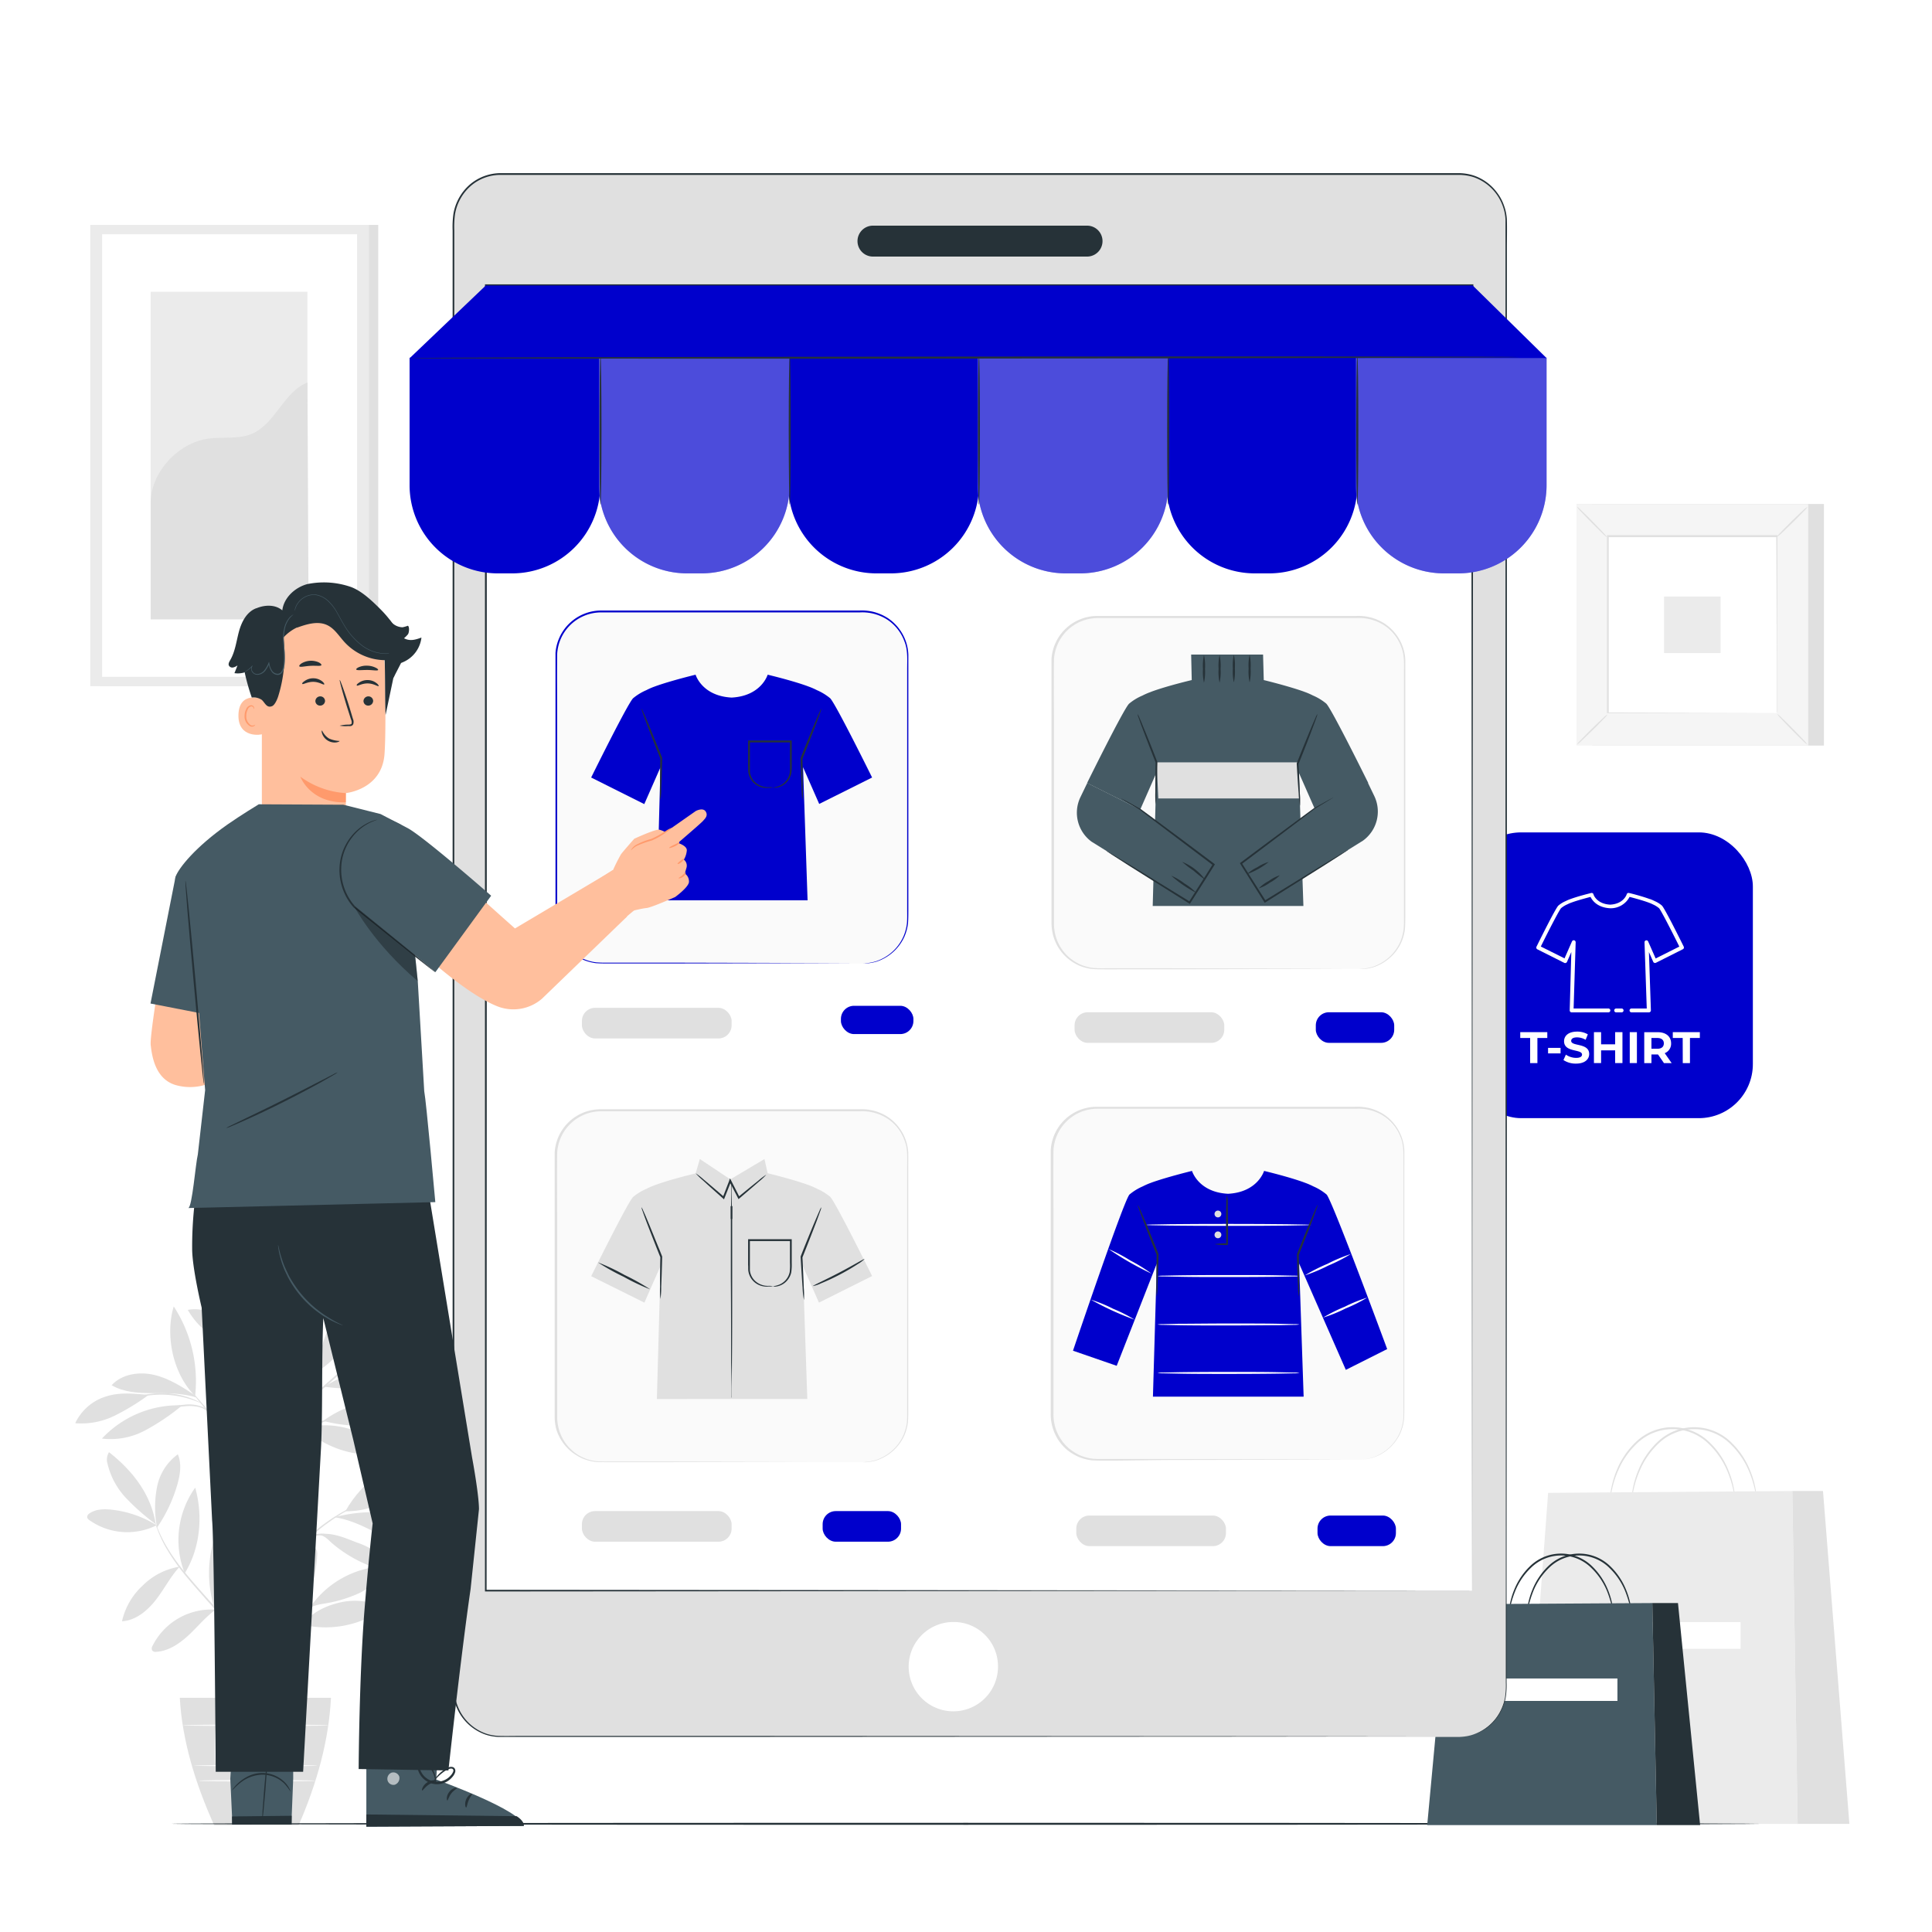
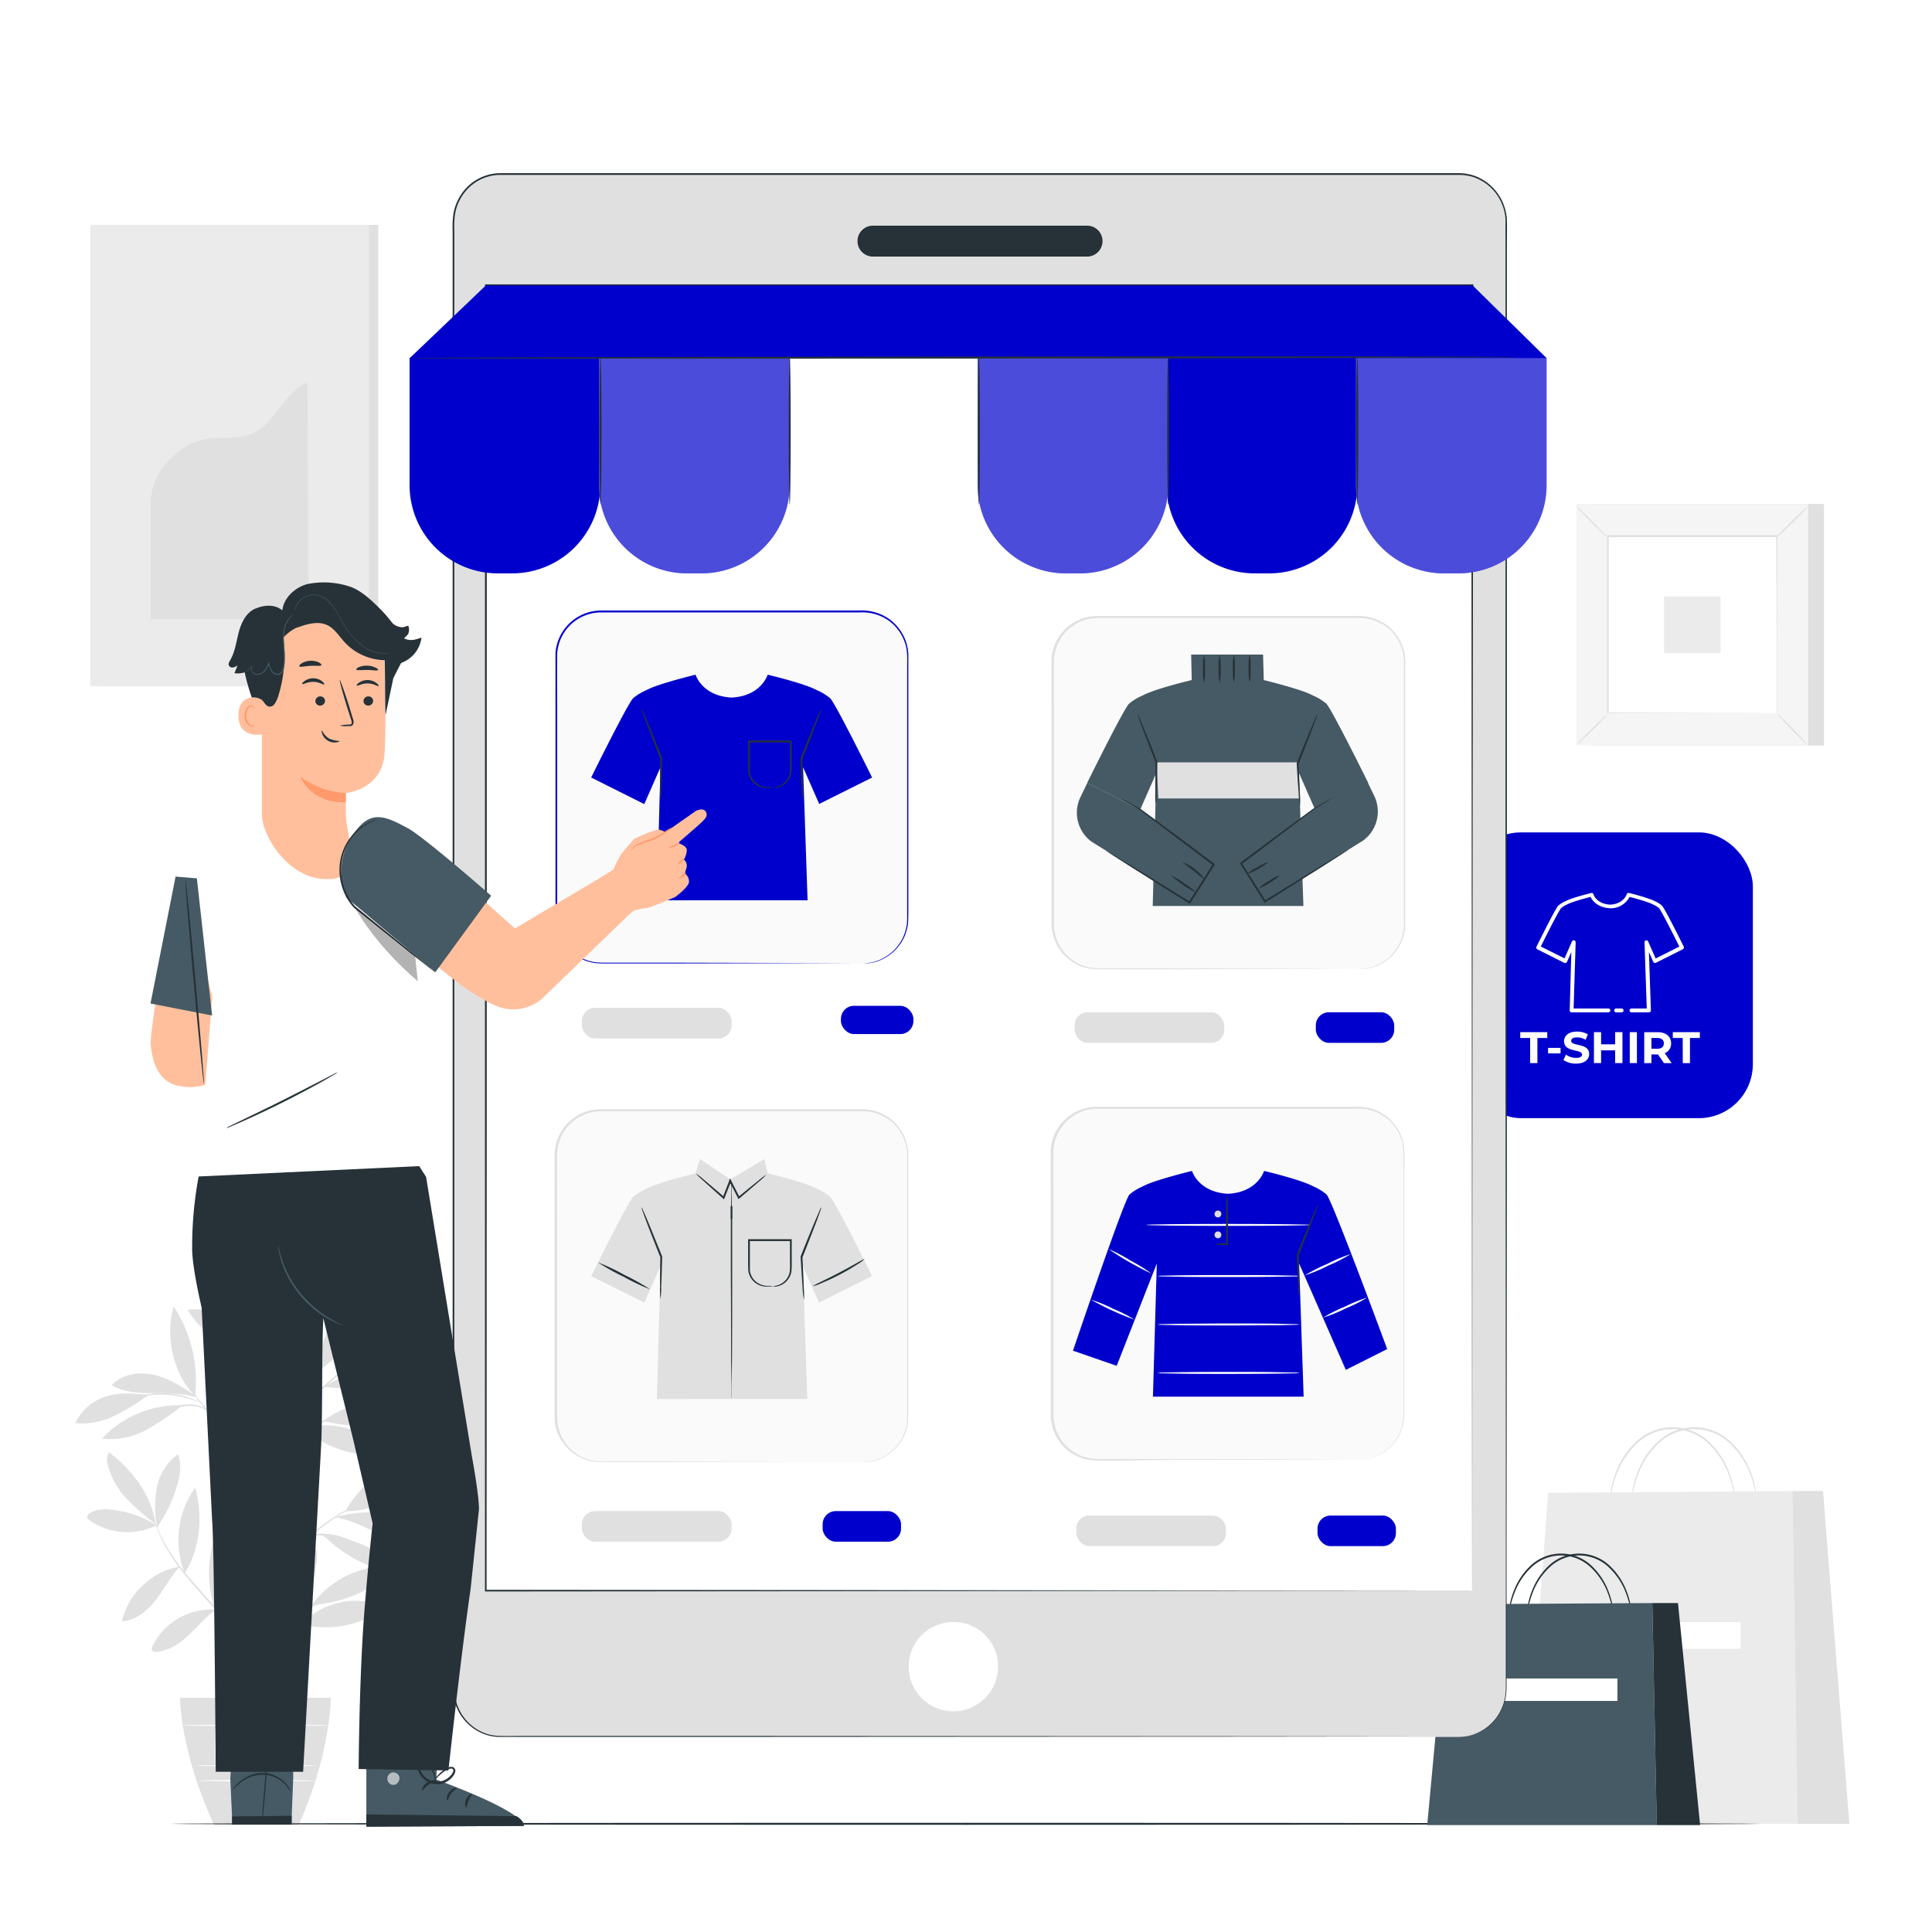
<svg xmlns="http://www.w3.org/2000/svg" class="animated" id="freepik_stories-niche-service-marketplace" viewBox="0 0 500 500" version="1.1">
  <style>svg#freepik_stories-niche-service-marketplace:not(.animated) .animable {opacity: 0;}svg#freepik_stories-niche-service-marketplace.animated #freepik--background-complete--inject-2 {animation: 1s 1 forwards cubic-bezier(.36,-0.01,.5,1.38) lightSpeedRight;animation-delay: 0s;}svg#freepik_stories-niche-service-marketplace.animated #freepik--Floor--inject-2 {animation: 1s 1 forwards cubic-bezier(.36,-0.01,.5,1.38) slideDown;animation-delay: 0s;}svg#freepik_stories-niche-service-marketplace.animated #freepik--Icon--inject-2 {animation: 1s 1 forwards cubic-bezier(.36,-0.01,.5,1.38) slideLeft;animation-delay: 0s;}svg#freepik_stories-niche-service-marketplace.animated #freepik--Bag--inject-2 {animation: 1s 1 forwards cubic-bezier(.36,-0.01,.5,1.38) slideDown;animation-delay: 0s;}svg#freepik_stories-niche-service-marketplace.animated #freepik--Device--inject-2 {animation: 1s 1 forwards cubic-bezier(.36,-0.01,.5,1.38) zoomOut;animation-delay: 0s;}svg#freepik_stories-niche-service-marketplace.animated #freepik--Character--inject-2 {animation: 1s 1 forwards cubic-bezier(.36,-0.01,.5,1.38) slideUp;animation-delay: 0s;}            @keyframes lightSpeedRight {              from {                transform: translate3d(50%, 0, 0) skewX(-20deg);                opacity: 0;              }              60% {                transform: skewX(10deg);                opacity: 1;              }              80% {                transform: skewX(-2deg);              }              to {                opacity: 1;                transform: translate3d(0, 0, 0);              }            }                    @keyframes slideDown {                0% {                    opacity: 0;                    transform: translateY(-30px);                }                100% {                    opacity: 1;                    transform: translateY(0);                }            }                    @keyframes slideLeft {                0% {                    opacity: 0;                    transform: translateX(-30px);                }                100% {                    opacity: 1;                    transform: translateX(0);                }            }                    @keyframes zoomOut {                0% {                    opacity: 0;                    transform: scale(1.5);                }                100% {                    opacity: 1;                    transform: scale(1);                }            }                    @keyframes slideUp {                0% {                    opacity: 0;                    transform: translateY(30px);                }                100% {                    opacity: 1;                    transform: inherit;                }            }        </style>
  <g id="freepik--background-complete--inject-2" class="animable" style="transform-origin: 249.045px 265.295px;">
    <path d="M40.59,394.77a27.72,27.72,0,0,0-11.85-4.08c-1.94-.19-4-.14-5.61,1a1.11,1.11,0,0,0-.57,1,1.24,1.24,0,0,0,.54.7,17,17,0,0,0,17.49,1.32" style="fill: rgb(224, 224, 224); transform-origin: 31.575px 393.567px;" id="eldg78dr2utsf" class="animable" />
    <path d="M40.29,394.44a57.84,57.84,0,0,1-7.66-6.74,19.39,19.39,0,0,1-4.8-8.87,3.6,3.6,0,0,1,.38-3c6.1,4.76,10.9,10.93,12.08,18.58" style="fill: rgb(224, 224, 224); transform-origin: 33.976px 385.135px;" id="eltt4fwfn11id" class="animable" />
    <path d="M40.53,394.73a27.59,27.59,0,0,1,.14-10.05,13.65,13.65,0,0,1,5.35-8.3c1.06,2.47.6,5.31-.14,7.88a38.43,38.43,0,0,1-5.31,11.18" style="fill: rgb(224, 224, 224); transform-origin: 43.389px 385.91px;" id="el90shx082bkl" class="animable" />
    <path d="M46.51,405.45a17.46,17.46,0,0,0-9.5,4.81,17.91,17.91,0,0,0-5.44,9.33c3.56-.22,6.58-2.73,8.77-5.55s3.71-5.91,6.12-8.54" style="fill: rgb(224, 224, 224); transform-origin: 39.04px 412.52px;" id="elh3cmgidzlnd" class="animable" />
    <path d="M47.81,407.16A23.4,23.4,0,0,1,50.52,385c2.06,7.35,1.3,15.67-2.71,22.17" style="fill: rgb(224, 224, 224); transform-origin: 48.904px 396.085px;" id="elpzkf8vcxxok" class="animable" />
    <path d="M55.71,416.57A17,17,0,0,0,39.5,425.9a1.25,1.25,0,0,0-.1,1.27,1.21,1.21,0,0,0,1.07.32c3.19-.21,6-2.13,8.36-4.32s4.37-4.72,7-6.61" style="fill: rgb(224, 224, 224); transform-origin: 47.551px 422.025px;" id="elbaj4y9x6pvr" class="animable" />
    <path d="M55.46,416.06a30.13,30.13,0,0,1-.3-16.86c.59-2.17,1.59-4.46,3.6-5.48a.72.72,0,0,1,.55-.09.7.7,0,0,1,.35.4,10.11,10.11,0,0,1,.84,4.84,29.94,29.94,0,0,1-.75,4.89c-.64,3-1,6.21-2.61,8.79a18.16,18.16,0,0,0-1,1.94c-.31.65-.31.88-.6,1.4" style="fill: rgb(224, 224, 224); transform-origin: 57.315px 404.835px;" id="el1vbxssx78gv" class="animable" />
    <path d="M76.38,419.17a21.71,21.71,0,0,1,3.81-17.87c.27-.36.64-.74,1.08-.7.69.07.86,1,.83,1.66a32.14,32.14,0,0,1-5.72,16.91" style="fill: rgb(224, 224, 224); transform-origin: 78.97px 409.884px;" id="elby80h5dngll" class="animable" />
    <path d="M78.27,420.46a25.93,25.93,0,0,0,21.33-4.34,17.22,17.22,0,0,0-11.55-1.41c-3.86.88-7.38,2.61-9.78,5.75" style="fill: rgb(224, 224, 224); transform-origin: 88.935px 417.72px;" id="elmtrv096051q" class="animable" />
    <path d="M79.86,416.54a24.66,24.66,0,0,1,19.36-11.2,11.89,11.89,0,0,1-6.33,7,35,35,0,0,1-9.3,2.72c-1.24.24-2.93.51-3.73,1.48" style="fill: rgb(224, 224, 224); transform-origin: 89.54px 410.94px;" id="elz6mlh48qiw" class="animable" />
    <path d="M76.78,397.49a56.15,56.15,0,0,0,2.47-11.34A18.91,18.91,0,0,0,77,374.93a24.68,24.68,0,0,0-.33,22.95" style="fill: rgb(224, 224, 224); transform-origin: 76.683px 386.405px;" id="els5ylujumw2" class="animable" />
    <path d="M89.39,391.11c4.39-8,13.33-14.32,22.37-15.21-3.49,8.69-13,15.4-22.37,15.21" style="fill: rgb(224, 224, 224); transform-origin: 100.575px 383.507px;" id="eli97e727thiq" class="animable" />
    <path d="M86.64,392.67c6.53,1,12.1,5.17,18.21,7.7a8,8,0,0,0,4.11.79,3.56,3.56,0,0,0,3.1-2.5,3.61,3.61,0,0,0-1.08-3.2,8.69,8.69,0,0,0-3-1.81c-6.65-2.77-13.78-2.84-20.79-1.16" style="fill: rgb(224, 224, 224); transform-origin: 99.373px 396.276px;" id="ela0micij8onl" class="animable" />
    <path d="M82.86,397.26c1.47.42,2,1.19,3.15,2.19a34.14,34.14,0,0,0,13.81,7.09c.53.13,1.22.18,1.48-.29s-.06-.92-.35-1.3a19.17,19.17,0,0,0-8.34-5.66c-3.19-1.18-6-2.61-9.75-2.31" style="fill: rgb(224, 224, 224); transform-origin: 92.128px 401.785px;" id="elkdijgt60z8" class="animable" />
    <path d="M78.59,369.57a26.13,26.13,0,0,0,20,6.82,1.37,1.37,0,0,0,.92-.33c.5-.54-.1-1.39-.69-1.85-5.89-4.59-13-6.5-20.26-4.64" style="fill: rgb(224, 224, 224); transform-origin: 89.128px 372.677px;" id="elat34gkjceff" class="animable" />
    <path d="M83.65,367.72a27.94,27.94,0,0,1,25-4.12,19.89,19.89,0,0,1-11.91,5.23,37.55,37.55,0,0,1-13.09-1.11" style="fill: rgb(224, 224, 224); transform-origin: 96.15px 365.639px;" id="eleohk8vl4517" class="animable" />
    <path d="M81.64,355c-.58-5.88-.21-10.52-.61-16.43,0-.47-.14-1-.58-1.21-.61-.23-1.13.52-1.33,1.15a18.83,18.83,0,0,0,2.51,16.36" style="fill: rgb(224, 224, 224); transform-origin: 79.952px 346.159px;" id="elb6yr3y2n16" class="animable" />
    <path d="M81.21,355.65A34.31,34.31,0,0,0,91,346.18c1.93-2.63,3.55-5.78,3.11-9a9.26,9.26,0,0,0-7,3.49,19.58,19.58,0,0,0-3.59,7.2c-.78,2.59-1.32,5.25-2.24,7.79" style="fill: rgb(224, 224, 224); transform-origin: 87.696px 346.42px;" id="elmqz8tve7v7" class="animable" />
    <path d="M90.78,353a78.31,78.31,0,0,0,24-14.13c-2.86-1.15-6.14-.46-9,.69a28.37,28.37,0,0,0-15.09,13.38" style="fill: rgb(224, 224, 224); transform-origin: 102.735px 345.639px;" id="el5dj71s8a54" class="animable" />
    <path d="M83.9,358.87a48.64,48.64,0,0,0,13.31.06,56.18,56.18,0,0,0,12.43-4.13,1.45,1.45,0,0,0,.84-.64,1,1,0,0,0-.3-1.06,2.66,2.66,0,0,0-1.06-.5,23,23,0,0,0-13.43.81,62.1,62.1,0,0,0-11.79,5.46" style="fill: rgb(224, 224, 224); transform-origin: 97.213px 355.659px;" id="elad0esw50tgq" class="animable" />
    <path d="M58.64,369.78a23.58,23.58,0,0,1-.22-19.49c1.84,2.8,2.06,6.36,1.73,9.69s-1.35,6.75-1.42,10.1" style="fill: rgb(224, 224, 224); transform-origin: 58.349px 360.185px;" id="elofdq623e2ic" class="animable" />
    <path d="M46.58,363.69a27.19,27.19,0,0,0-20.2,8.61,18.88,18.88,0,0,0,11.06-2.05,57,57,0,0,0,9.48-6.35" style="fill: rgb(224, 224, 224); transform-origin: 36.65px 368.061px;" id="el146dpfdltbh" class="animable" />
    <path d="M38.47,361c-3.69-.3-7.23-.75-10.78.33a13,13,0,0,0-8.22,7,19.5,19.5,0,0,0,10.11-1.91A58,58,0,0,0,38.47,361" style="fill: rgb(224, 224, 224); transform-origin: 28.97px 364.52px;" id="elwjyxyotyfwl" class="animable" />
    <path d="M50.48,361.11c-3.32-2.18-6.73-4.39-10.59-5.29s-8.34-.24-11,2.67c3.13,1.84,6.92,2.06,10.54,2.05s8.07,0,11.49,1.17" style="fill: rgb(224, 224, 224); transform-origin: 39.905px 358.578px;" id="eljwdamfq1a5" class="animable" />
    <path d="M50.5,361.28c-5.68-5.57-7.83-15.57-5.54-23.18a35.38,35.38,0,0,1,5.54,23.18" style="fill: rgb(224, 224, 224); transform-origin: 47.384px 349.69px;" id="el8xoxaklwqo" class="animable" />
    <path d="M66.09,345.5c1.07-2.48,1.82-5.09,2.78-7.62a21.87,21.87,0,0,1,4-7,10.44,10.44,0,0,1,7-3.64,28.27,28.27,0,0,1-13.63,18.33" style="fill: rgb(224, 224, 224); transform-origin: 72.98px 336.405px;" id="elis1vujdf2j" class="animable" />
    <path d="M63.27,348.79c-1.77-2.44-3.82-5.74-6.22-7.56A10.37,10.37,0,0,0,48.6,339a19.7,19.7,0,0,0,14.67,9.78" style="fill: rgb(224, 224, 224); transform-origin: 55.935px 343.814px;" id="elcd4p1n74l2" class="animable" />
    <path d="M63.83,345.71a42.21,42.21,0,0,1-2.8-9.06,14.16,14.16,0,0,1,1.42-9.22c3.11,5.89,4.12,12.2,1.54,18.34" style="fill: rgb(224, 224, 224); transform-origin: 63.126px 336.6px;" id="elofxyxs46kus" class="animable" />
    <path d="M66.12,327.43c1.76-5.83,7.1-10.12,12.87-12.09a4.73,4.73,0,0,1,2.25-.34,2,2,0,0,1,1.67,1.38c.21,1-.61,1.89-1.38,2.55a43.73,43.73,0,0,1-15.41,8.5" style="fill: rgb(224, 224, 224); transform-origin: 74.532px 321.205px;" id="elkgn0un1t1if" class="animable" />
    <path d="M66.18,322.66a41.78,41.78,0,0,1,1.68-11.14c1.23-3.56,3.58-6.9,7-8.46.59,3.8-1.09,7.58-3.11,10.84s-4.46,6.36-5.67,10" style="fill: rgb(224, 224, 224); transform-origin: 70.53px 313.48px;" id="eltnx26y5e9da" class="animable" />
    <path d="M66.09,325.25c-1.46-4.25-1.61-9.65-4.16-13.35-1.77-2.59-4.62-4.35-6.16-7.1a10.83,10.83,0,0,0,.36,8.06,23.47,23.47,0,0,0,4.71,6.74c1.88,2,3.5,3.52,5.25,5.65" style="fill: rgb(224, 224, 224); transform-origin: 60.625px 315.025px;" id="elg91kta4sm" class="animable" />
    <path d="M66.12,450.45c-.12,0-.21-28.36-.22-63.34s.08-63.34.19-63.34.21,28.35.22,63.34S66.23,450.45,66.12,450.45Z" style="fill: rgb(224, 224, 224); transform-origin: 66.105px 387.11px;" id="elj8ohcc3hbg" class="animable" />
    <path d="M90.9,365.5a7.81,7.81,0,0,1-1.07.4l-2.93,1c-2.48.84-5.87,2.06-9.56,3.57s-7.1,2.84-9.06,4.54a6.71,6.71,0,0,0-1.82,2.41c-.28.66-.33,1.07-.37,1.06s0-.1,0-.29a4.14,4.14,0,0,1,.21-.83,6.45,6.45,0,0,1,1.78-2.57A15.78,15.78,0,0,1,72,372.34c1.57-.73,3.31-1.5,5.16-2.26,3.7-1.51,7.13-2.7,9.63-3.47,1.25-.39,2.27-.68,3-.87A5.78,5.78,0,0,1,90.9,365.5Z" style="fill: rgb(224, 224, 224); transform-origin: 78.486px 371.99px;" id="eltaccsowtu5" class="animable" />
    <path d="M99,345.54a1.6,1.6,0,0,1-.3.32l-.91.86-3.39,3.08L83.11,359.87c-4.41,3.93-8.23,7.68-10.87,10.51-1.33,1.41-2.37,2.58-3.08,3.4l-.82.94A1.74,1.74,0,0,1,68,375a1.6,1.6,0,0,1,.24-.37c.18-.22.43-.56.77-1,.67-.85,1.68-2.06,3-3.5a144.44,144.44,0,0,1,10.82-10.62c4.43-3.92,8.46-7.44,11.39-10,1.43-1.24,2.61-2.25,3.48-3l1-.8A1.78,1.78,0,0,1,99,345.54Z" style="fill: rgb(224, 224, 224); transform-origin: 83.5px 360.27px;" id="elubc4y7hxe7i" class="animable" />
    <path d="M78.34,363.87c-.11-.06.81-2.19,1.73-4.88s1.36-5,1.48-4.94a16.36,16.36,0,0,1-1.09,5.07,32.26,32.26,0,0,1-1.37,3.41A5.65,5.65,0,0,1,78.34,363.87Z" style="fill: rgb(224, 224, 224); transform-origin: 79.941px 358.959px;" id="elpcrzru5akj" class="animable" />
    <path d="M66.14,381a5,5,0,0,1-.68-.79L63.72,378c-1.46-1.9-3.49-4.51-5.75-7.36s-4.36-5.43-5.87-7.28l-1.78-2.21a4.47,4.47,0,0,1-.61-.84,5.34,5.34,0,0,1,.73.74c.46.49,1.1,1.22,1.88,2.12,1.57,1.81,3.69,4.35,6,7.21s4.26,5.5,5.66,7.44c.71,1,1.26,1.76,1.64,2.32A4.15,4.15,0,0,1,66.14,381Z" style="fill: rgb(224, 224, 224); transform-origin: 57.925px 370.655px;" id="elhply8hnwlxm" class="animable" />
    <path d="M60.71,374.05a9.8,9.8,0,0,1-2.28-4.26,12.08,12.08,0,0,1-.51-4.29h.18c-.08.33-.14.5-.18.5s0-.19,0-.53l.18,0a19,19,0,0,0,.73,4.18A30.74,30.74,0,0,0,60.71,374.05Z" style="fill: rgb(224, 224, 224); transform-origin: 59.304px 369.76px;" id="el4uhctv9hr1d" class="animable" />
    <path d="M53.69,365.23a7.41,7.41,0,0,0-1.59-.92,10.64,10.64,0,0,0-4.41-.35,27,27,0,0,0-4.44.71,12.73,12.73,0,0,1-1.83.44,6.41,6.41,0,0,1,1.75-.72,20.23,20.23,0,0,1,4.49-.84,9.5,9.5,0,0,1,4.55.49A2.74,2.74,0,0,1,53.69,365.23Z" style="fill: rgb(224, 224, 224); transform-origin: 47.555px 364.346px;" id="elisdinbe97zd" class="animable" />
    <path d="M52,363.09c0,.06-.92-.37-2.43-.89A25.69,25.69,0,0,0,43.52,361a25.37,25.37,0,0,0-6.2.32c-1.57.28-2.52.57-2.54.51a2,2,0,0,1,.65-.28,14.69,14.69,0,0,1,1.84-.52,21.82,21.82,0,0,1,12.42.95,14.89,14.89,0,0,1,1.74.79A2.84,2.84,0,0,1,52,363.09Z" style="fill: rgb(224, 224, 224); transform-origin: 43.39px 361.816px;" id="el63m9qdf3ryx" class="animable" />
    <path d="M66.09,354.05a49.89,49.89,0,0,1-1.78-6.17,50.87,50.87,0,0,1-1.38-6.27,49.24,49.24,0,0,1,1.78,6.17A50.45,50.45,0,0,1,66.09,354.05Z" style="fill: rgb(224, 224, 224); transform-origin: 64.51px 347.83px;" id="elvmo3aaswm0i" class="animable" />
    <path d="M66.2,354.05a28.81,28.81,0,0,0-2-3.7,16.84,16.84,0,0,0-2.89-3,2.76,2.76,0,0,1,1.11.58,9,9,0,0,1,2.12,2.18A8.2,8.2,0,0,1,66.2,354.05Z" style="fill: rgb(224, 224, 224); transform-origin: 63.755px 350.7px;" id="elpn3k0nctgf" class="animable" />
    <path d="M66.12,435.33c-.05,0-.13-.68-.45-1.89a27,27,0,0,0-1.9-4.91,67.53,67.53,0,0,0-10.05-14.16c-2.24-2.57-4.42-5-6.27-7.3A53,53,0,0,1,43,400.6a31.11,31.11,0,0,1-2.26-4.8c-.21-.59-.36-1.06-.44-1.37a3,3,0,0,1-.12-.49s.24.64.71,1.8a35.77,35.77,0,0,0,2.36,4.71,54.55,54.55,0,0,0,4.53,6.38c1.86,2.29,4,4.7,6.29,7.27a64.38,64.38,0,0,1,10,14.31,24.35,24.35,0,0,1,1.78,5c.14.62.22,1.1.26,1.43A2.65,2.65,0,0,1,66.12,435.33Z" style="fill: rgb(224, 224, 224); transform-origin: 53.154px 414.635px;" id="eldr7ewe8skta" class="animable" />
    <path d="M88.51,410a9.81,9.81,0,0,1-1.17.66,27,27,0,0,0-3,2,35.08,35.08,0,0,0-4,3.65c-1.41,1.48-2.85,3.2-4.33,5-3,3.7-5.71,7-7.36,9.59-.84,1.3-1.45,2.39-1.85,3.16a11.1,11.1,0,0,1-.64,1.18s0-.12.11-.34.2-.52.39-.91a29,29,0,0,1,1.75-3.25,107.16,107.16,0,0,1,7.28-9.69c1.48-1.85,2.94-3.57,4.37-5.05a33.06,33.06,0,0,1,4.1-3.62,21.09,21.09,0,0,1,3.14-1.92c.39-.19.71-.31.92-.4A1.4,1.4,0,0,1,88.51,410Z" style="fill: rgb(224, 224, 224); transform-origin: 77.335px 422.62px;" id="el538mmxmayx2" class="animable" />
    <path d="M89,418.24a18.16,18.16,0,0,1-2.48.36,32.4,32.4,0,0,0-5.88,1.16,17.6,17.6,0,0,0-5.27,2.76c-1.22.94-1.79,1.72-1.85,1.67a2,2,0,0,1,.37-.57,9.54,9.54,0,0,1,1.29-1.32,16,16,0,0,1,5.33-2.93,27,27,0,0,1,6-1.06A14.16,14.16,0,0,1,89,418.24Z" style="fill: rgb(224, 224, 224); transform-origin: 81.26px 421.203px;" id="elj47yjky307" class="animable" />
    <path d="M74.2,423.29c-.13-.07,1-1.78,1.85-4.08s1-4.35,1.15-4.32a3.46,3.46,0,0,1,0,1.33,13.86,13.86,0,0,1-.72,3.13A14.75,14.75,0,0,1,75,422.23,4.08,4.08,0,0,1,74.2,423.29Z" style="fill: rgb(224, 224, 224); transform-origin: 75.727px 419.09px;" id="elevm52xpa8nm" class="animable" />
    <path d="M95.76,388s-.13.09-.39.21l-1.17.53c-.51.22-1.13.5-1.83.87s-1.52.73-2.37,1.24l-1.35.77c-.47.27-.93.59-1.43.9-1,.61-2,1.35-3.06,2.11a58.27,58.27,0,0,0-6.4,5.63,57.17,57.17,0,0,0-5.4,6.59c-.73,1.09-1.44,2.11-2,3.13-.29.5-.59,1-.85,1.46l-.72,1.38c-.48.86-.83,1.69-1.16,2.41s-.61,1.34-.81,1.85l-.49,1.19a1.65,1.65,0,0,1-.19.4s0-.15.12-.43.24-.72.41-1.21.42-1.17.74-1.89.65-1.57,1.12-2.45l.7-1.4c.25-.49.55-1,.84-1.48.56-1,1.27-2.07,2-3.18A54.89,54.89,0,0,1,77.47,400a55.87,55.87,0,0,1,6.46-5.64c1.08-.76,2.1-1.5,3.11-2.09.5-.31,1-.62,1.45-.89l1.37-.75c.87-.5,1.7-.85,2.41-1.2a18.92,18.92,0,0,1,1.87-.8l1.2-.46Z" style="fill: rgb(224, 224, 224); transform-origin: 80.95px 403.335px;" id="el9e7iay807sj" class="animable" />
    <path d="M78,399.88a2.77,2.77,0,0,1,1-1.45,6.16,6.16,0,0,1,3.93-1.51,10.82,10.82,0,0,1,4.13.81,5.83,5.83,0,0,1,1.57.76A10.28,10.28,0,0,1,87,398a12.55,12.55,0,0,0-4-.67,6.41,6.41,0,0,0-3.75,1.32A11.75,11.75,0,0,0,78,399.88Z" style="fill: rgb(224, 224, 224); transform-origin: 83.315px 398.4px;" id="elssfmrl8a15b" class="animable" />
    <path d="M75.39,402.61A14.62,14.62,0,0,0,76.51,399a15.12,15.12,0,0,0-.25-3.78,2.51,2.51,0,0,1,.46,1.05,7.46,7.46,0,0,1,.19,2.78,7.38,7.38,0,0,1-.83,2.66C75.74,402.32,75.43,402.64,75.39,402.61Z" style="fill: rgb(224, 224, 224); transform-origin: 76.177px 398.916px;" id="el0afejw1inssa" class="animable" />
    <path d="M46.53,439.39c.61,10.84,3.88,21.86,8.9,33H77.28c4.79-11,7.83-22,8.37-33Z" style="fill: rgb(224, 224, 224); transform-origin: 66.09px 455.89px;" id="eln6jqrl3lm4n" class="animable" />
    <path d="M82.11,456.93c0,.11-7.2.2-16.07.2S50,457,50,456.93s7.19-.21,16.06-.21S82.11,456.82,82.11,456.93Z" style="fill: rgb(250, 250, 250); transform-origin: 66.055px 456.925px;" id="elgwinxhbsxfj" class="animable" />
    <path d="M81.62,460.85c0,.12-6.74.21-15.06.21S51.5,461,51.5,460.85s6.74-.2,15.06-.2S81.62,460.74,81.62,460.85Z" style="fill: rgb(250, 250, 250); transform-origin: 66.56px 460.855px;" id="elgdtivjgelh" class="animable" />
    <path d="M55.78,446.51a60.35,60.35,0,0,1,0,10.06,63.35,63.35,0,0,1,0-10.06Z" style="fill: rgb(250, 250, 250); transform-origin: 55.785px 451.54px;" id="elv1tjb9dnmkg" class="animable" />
    <path d="M67.49,446.51a68,68,0,0,1,0,10.42,64.73,64.73,0,0,1,0-10.42Z" style="fill: rgb(250, 250, 250); transform-origin: 67.485px 451.72px;" id="elkm9yuppelmf" class="animable" />
    <path d="M78.47,446.42a67.37,67.37,0,0,1,0,10.63,70.72,70.72,0,0,1,0-10.63Z" style="fill: rgb(250, 250, 250); transform-origin: 78.475px 451.735px;" id="el7rez4i5u6eg" class="animable" />
    <path d="M85,446.51c0,.11-8.43.2-18.84.2s-18.84-.09-18.84-.2,8.44-.21,18.84-.21S85,446.39,85,446.51Z" style="fill: rgb(250, 250, 250); transform-origin: 66.16px 446.505px;" id="elzaetgyqqbx" class="animable" />
    <path d="M449.07,388.35c-.05,0-.1-.76-.37-2.1a26,26,0,0,0-1.67-5.52,21,21,0,0,0-4.77-7,13.33,13.33,0,0,0-18.72-.06,20.85,20.85,0,0,0-4.8,7,25.63,25.63,0,0,0-1.7,5.51c-.27,1.34-.32,2.1-.38,2.09a2.3,2.3,0,0,1,0-.55c0-.36.07-.89.17-1.57a23.9,23.9,0,0,1,1.56-5.62,20.92,20.92,0,0,1,4.81-7.19,13.69,13.69,0,0,1,19.37.07,20.69,20.69,0,0,1,4.78,7.2,23.38,23.38,0,0,1,1.54,5.63,14.75,14.75,0,0,1,.17,1.57A2.05,2.05,0,0,1,449.07,388.35Z" style="fill: rgb(224, 224, 224); transform-origin: 432.863px 378.855px;" id="el9c0k2py9cr4" class="animable" />
    <path d="M454.67,388.35c-.05,0-.11-.76-.37-2.1a26,26,0,0,0-1.67-5.52,21.08,21.08,0,0,0-4.78-7,13.33,13.33,0,0,0-18.72-.06,21,21,0,0,0-4.8,7,26.08,26.08,0,0,0-1.69,5.51c-.27,1.34-.33,2.1-.38,2.09a1.77,1.77,0,0,1,0-.55,14.75,14.75,0,0,1,.17-1.57,23.42,23.42,0,0,1,1.56-5.62,20.92,20.92,0,0,1,4.81-7.19,13.69,13.69,0,0,1,19.37.07,20.83,20.83,0,0,1,4.78,7.2,24.36,24.36,0,0,1,1.54,5.63,14.2,14.2,0,0,1,.16,1.57A1.88,1.88,0,0,1,454.67,388.35Z" style="fill: rgb(224, 224, 224); transform-origin: 438.46px 378.855px;" id="elkpwpy7z17p" class="animable" />
    <polygon points="400.65 386.35 463.85 385.87 465.23 472.02 394.31 472.02 400.65 386.35" style="fill: rgb(235, 235, 235); transform-origin: 429.77px 428.945px;" id="ely3vr22sq1ql" class="animable" />
    <polygon points="463.85 385.87 471.79 385.87 478.62 472.02 465.23 472.02 463.85 385.87" style="fill: rgb(224, 224, 224); transform-origin: 471.235px 428.945px;" id="elw3jp77y12s" class="animable" />
    <rect x="409.08" y="419.79" width="41.38" height="6.93" style="fill: rgb(255, 255, 255); transform-origin: 429.77px 423.255px;" id="elps8f5h3wz9" class="animable" />
    <rect x="25.76" y="58.2" width="72.12" height="119.38" style="fill: rgb(224, 224, 224); transform-origin: 61.82px 117.89px;" id="elkigeknnw3p" class="animable" />
    <rect x="23.36" y="58.2" width="72.12" height="119.38" style="fill: rgb(235, 235, 235); transform-origin: 59.42px 117.89px;" id="el0m03e0903vf" class="animable" />
-     <rect x="26.43" y="60.62" width="65.98" height="114.54" style="fill: rgb(255, 255, 255); transform-origin: 59.42px 117.89px;" id="elm223ayrhg4d" class="animable" />
    <rect x="38.99" y="75.5" width="40.57" height="84.77" style="fill: rgb(235, 235, 235); transform-origin: 59.275px 117.885px;" id="elb15sb4ixkp" class="animable" />
    <path d="M39,130.28c-.09-7.92,7-15.65,14.87-16.76,3.74-.52,7.71.22,11.21-1.21,6.23-2.56,8.22-10.85,14.49-13.31l.29,61.28H39Z" style="fill: rgb(224, 224, 224); transform-origin: 59.43px 129.64px;" id="elj8skjomx85" class="animable" />
    <rect x="412.05" y="130.43" width="59.98" height="62.53" style="fill: rgb(224, 224, 224); transform-origin: 442.04px 161.695px;" id="el89skhnsrkkg" class="animable" />
    <rect x="407.99" y="130.43" width="59.98" height="62.53" style="fill: rgb(245, 245, 245); transform-origin: 437.98px 161.695px;" id="el6nwulyfgquo" class="animable" />
    <path d="M468,193H408V130.41h60Zm-60,0H468V130.45H408Z" style="fill: rgb(224, 224, 224); transform-origin: 438px 161.705px;" id="elpk8sh09qox" class="animable" />
    <rect x="416.05" y="138.84" width="43.86" height="45.72" style="fill: rgb(255, 255, 255); transform-origin: 437.98px 161.7px;" id="elnktut03exrn" class="animable" />
    <path d="M416.05,184.86a6.86,6.86,0,0,1-1.08,1.26c-.7.74-1.68,1.74-2.79,2.82s-2.11,2.06-2.86,2.74a6.85,6.85,0,0,1-1.27,1.06,7,7,0,0,1,1.08-1.25c.7-.74,1.68-1.74,2.79-2.83s2.12-2.06,2.87-2.75A7.05,7.05,0,0,1,416.05,184.86Z" style="fill: rgb(224, 224, 224); transform-origin: 412.05px 188.8px;" id="elwhet5i5r6q" class="animable" />
    <path d="M459.91,184.75a6.86,6.86,0,0,1,1.26,1.08c.74.7,1.74,1.68,2.82,2.79s2.06,2.11,2.75,2.86a7,7,0,0,1,1.05,1.27,7,7,0,0,1-1.25-1.08c-.74-.7-1.74-1.69-2.83-2.79s-2.06-2.13-2.75-2.87A7.05,7.05,0,0,1,459.91,184.75Z" style="fill: rgb(224, 224, 224); transform-origin: 463.85px 188.75px;" id="el9w92jrns6m9" class="animable" />
    <path d="M459.79,139a7.4,7.4,0,0,1,1.08-1.26c.7-.74,1.69-1.74,2.79-2.83s2.12-2.05,2.86-2.74a6.5,6.5,0,0,1,1.27-1,7.07,7.07,0,0,1-1.07,1.25c-.7.74-1.69,1.74-2.8,2.83s-2.12,2.06-2.87,2.75A7.05,7.05,0,0,1,459.79,139Z" style="fill: rgb(224, 224, 224); transform-origin: 463.79px 135.085px;" id="elelt7y6ui1u" class="animable" />
    <path d="M415.93,139.07a6.86,6.86,0,0,1-1.26-1.08c-.73-.7-1.73-1.69-2.82-2.79s-2.06-2.12-2.74-2.86a6.85,6.85,0,0,1-1.06-1.27,6.67,6.67,0,0,1,1.25,1.07c.74.7,1.75,1.69,2.83,2.8s2.07,2.12,2.75,2.87A7.05,7.05,0,0,1,415.93,139.07Z" style="fill: rgb(224, 224, 224); transform-origin: 411.99px 135.07px;" id="el3mz038ksytj" class="animable" />
    <path d="M459.79,184.55a1.76,1.76,0,0,1,0-.22c0-.15,0-.36,0-.64,0-.57,0-1.39,0-2.46,0-2.17,0-5.32,0-9.32,0-8,0-19.42-.09-33.07l.17.17-43.73,0h0l.2-.19c0,16.78,0,32.47,0,45.71l-.17-.16,31.67.08,8.9.05H459l-2.33,0-8.85,0-31.78.08h-.16v-.17c0-13.24,0-28.93,0-45.71v-.2h.2l43.73,0H460v.17c0,13.7-.07,25.14-.09,33.18,0,4,0,7.12,0,9.28,0,1,0,1.87,0,2.43,0,.27,0,.47,0,.62A1.23,1.23,0,0,1,459.79,184.55Z" style="fill: rgb(224, 224, 224); transform-origin: 437.94px 161.54px;" id="elcy9ve57orug" class="animable" />
    <rect x="430.66" y="154.38" width="14.63" height="14.63" style="fill: rgb(235, 235, 235); transform-origin: 437.975px 161.695px;" id="elzy58muv2ian" class="animable" />
  </g>
  <g id="freepik--Floor--inject-2" class="animable" style="transform-origin: 249.99px 472px;">
    <path d="M455.69,472c0,.14-92.1.26-205.69.26S44.29,472.16,44.29,472s92.08-.26,205.71-.26S455.69,471.88,455.69,472Z" style="fill: rgb(38, 50, 56); transform-origin: 249.99px 472px;" id="elpilv67bfihn" class="animable" />
  </g>
  <g id="freepik--Icon--inject-2" class="animable" style="transform-origin: 416.66px 252.4px;">
    <rect x="379.68" y="215.42" width="73.96" height="73.96" rx="13.99" style="fill: rgb(0, 0, 204); transform-origin: 416.66px 252.4px;" id="elrbi1inpau9b" class="animable" />
    <path d="M426.69,262h-4.46a.5.5,0,1,1,0-1h3.95l-.58-17.13a.49.49,0,0,1,.38-.5.48.48,0,0,1,.56.28l1.94,4.4,6.13-3.07c-2.26-4.57-4.81-9.49-5.24-9.93a6.59,6.59,0,0,0-1.62-1,10.26,10.26,0,0,0-1.07-.46c-1.66-.61-4-1.23-4.95-1.47a5.53,5.53,0,0,1-5,2.94c-3.36-.17-4.67-2.06-5.1-2.94-.93.24-3.27.85-4.87,1.44h0a8.72,8.72,0,0,0-1.11.47,6.59,6.59,0,0,0-1.64,1c-.44.44-3,5.36-5.25,9.93l6.14,3.07,1.93-4.4a.5.5,0,0,1,.56-.28.51.51,0,0,1,.39.5L407.25,261h9a.5.5,0,0,1,0,1h-9.51a.51.51,0,0,1-.36-.15.54.54,0,0,1-.14-.36l.42-15.11-1.12,2.55a.51.51,0,0,1-.29.27.48.48,0,0,1-.39,0l-7-3.52a.51.51,0,0,1-.22-.67c.81-1.64,4.89-9.87,5.65-10.63a7.18,7.18,0,0,1,1.89-1.17,10.31,10.31,0,0,1,1.15-.5c2.16-.8,5.34-1.57,5.47-1.6a.48.48,0,0,1,.59.34c0,.1.81,2.49,4.33,2.67,3.5-.18,4.27-2.65,4.27-2.67a.48.48,0,0,1,.59-.34c.14,0,3.31.8,5.39,1.57h0l.06,0a11.3,11.3,0,0,1,1.2.52,7.18,7.18,0,0,1,1.87,1.16c.76.76,4.84,9,5.65,10.63a.5.5,0,0,1-.23.67l-7,3.52a.48.48,0,0,1-.39,0,.49.49,0,0,1-.28-.27l-1.11-2.52.51,15.08a.46.46,0,0,1-.14.36A.51.51,0,0,1,426.69,262Z" style="fill: rgb(255, 255, 255); transform-origin: 416.696px 246.547px;" id="el65s6gimcdb" class="animable" />
    <path d="M419.67,262h-1.41a.5.5,0,0,1,0-1h1.41a.5.5,0,0,1,0,1Z" style="fill: rgb(255, 255, 255); transform-origin: 418.965px 261.5px;" id="elag5bcqbsuw9" class="animable" />
    <path d="M396,268.63h-2.56v-1.51h7v1.51h-2.56v6.5H396Z" style="fill: rgb(255, 255, 255); transform-origin: 396.94px 271.125px;" id="eln3or20cjs6" class="animable" />
    <path d="M400.64,271.19h3.23v1.43h-3.23Z" style="fill: rgb(255, 255, 255); transform-origin: 402.255px 271.905px;" id="eln5901kdebm9" class="animable" />
    <path d="M404.62,274.34l.63-1.4a4.71,4.71,0,0,0,2.64.84c1.1,0,1.54-.37,1.54-.86,0-1.5-4.65-.47-4.65-3.45,0-1.36,1.09-2.49,3.37-2.49a5.35,5.35,0,0,1,2.78.71l-.57,1.41a4.44,4.44,0,0,0-2.22-.63c-1.1,0-1.52.41-1.52.91,0,1.48,4.66.46,4.66,3.4,0,1.34-1.11,2.48-3.4,2.48A5.7,5.7,0,0,1,404.62,274.34Z" style="fill: rgb(255, 255, 255); transform-origin: 407.95px 271.12px;" id="el1tv7hnh6n4jj" class="animable" />
    <path d="M419.89,267.12v8H418v-3.29h-3.64v3.29h-1.85v-8h1.85v3.15H418v-3.15Z" style="fill: rgb(255, 255, 255); transform-origin: 416.2px 271.12px;" id="elh9ksqqtndrr" class="animable" />
    <path d="M421.78,267.12h1.85v8h-1.85Z" style="fill: rgb(255, 255, 255); transform-origin: 422.705px 271.12px;" id="el7ww5hy204ub" class="animable" />
    <path d="M430.63,275.13l-1.54-2.24h-1.7v2.24h-1.86v-8H429c2.14,0,3.48,1.11,3.48,2.9a2.61,2.61,0,0,1-1.65,2.53l1.8,2.58Zm-1.73-6.5h-1.51v2.79h1.51c1.13,0,1.7-.53,1.7-1.4S430,268.63,428.9,268.63Z" style="fill: rgb(255, 255, 255); transform-origin: 429.08px 271.135px;" id="el4ty755oatna" class="animable" />
    <path d="M435.48,268.63h-2.56v-1.51h7v1.51h-2.56v6.5h-1.86Z" style="fill: rgb(255, 255, 255); transform-origin: 436.42px 271.125px;" id="elevohpjnmyy" class="animable" />
  </g>
  <g id="freepik--Bag--inject-2" class="animable" style="transform-origin: 404.675px 437.204px;">
    <path d="M417.58,418a28.41,28.41,0,0,0-1.74-6.37,17.5,17.5,0,0,0-4-5.84,11.11,11.11,0,0,0-15.62-.06,17.4,17.4,0,0,0-4,5.83,28.23,28.23,0,0,0-1.77,6.36,1.35,1.35,0,0,1,0-.46,11,11,0,0,1,.14-1.32,19.53,19.53,0,0,1,1.29-4.72,17.49,17.49,0,0,1,4-6,11.5,11.5,0,0,1,16.28.05,17.71,17.71,0,0,1,4,6.05,19.79,19.79,0,0,1,1.27,4.72,10.77,10.77,0,0,1,.13,1.32A1.4,1.4,0,0,1,417.58,418Z" style="fill: rgb(38, 50, 56); transform-origin: 404.01px 410.034px;" id="eltt0pdrh61is" class="animable" />
    <path d="M422.27,418a28.41,28.41,0,0,0-1.74-6.37,17.5,17.5,0,0,0-4-5.84,11.11,11.11,0,0,0-15.62-.06,17.59,17.59,0,0,0-4,5.83,28.47,28.47,0,0,0-1.76,6.36,1.35,1.35,0,0,1,0-.46,13,13,0,0,1,.13-1.32,20.13,20.13,0,0,1,1.3-4.72,17.49,17.49,0,0,1,4-6,11.5,11.5,0,0,1,16.28.05,17.52,17.52,0,0,1,4,6.05,19.9,19.9,0,0,1,1.28,4.72,10.77,10.77,0,0,1,.13,1.32A1.4,1.4,0,0,1,422.27,418Z" style="fill: rgb(38, 50, 56); transform-origin: 408.709px 410.034px;" id="eluoq7vyl44h" class="animable" />
    <polygon points="374.67 415.19 427.62 414.87 428.77 472.34 369.36 472.34 374.67 415.19" style="fill: rgb(69, 90, 100); transform-origin: 399.065px 443.605px;" id="elq3y8w3602js" class="animable" />
    <polygon points="427.62 414.87 434.26 414.87 439.99 472.34 428.77 472.34 427.62 414.87" style="fill: rgb(38, 50, 56); transform-origin: 433.805px 443.605px;" id="elpst3mqxm7ta" class="animable" />
    <rect x="383.93" y="434.39" width="34.66" height="5.81" style="fill: rgb(255, 255, 255); transform-origin: 401.26px 437.295px;" id="elgq079gbxz6w" class="animable" />
  </g>
  <g id="freepik--Device--inject-2" class="animable" style="transform-origin: 253.125px 247.165px;">
    <path d="M377.61,449.52H129.45a12.37,12.37,0,0,1-12.16-12.58V57.6A12.38,12.38,0,0,1,129.45,45H377.62A12.38,12.38,0,0,1,389.78,57.6V436.94A12.38,12.38,0,0,1,377.61,449.52Z" style="fill: rgb(224, 224, 224); transform-origin: 253.535px 247.26px;" id="ellgfyrspl08" class="animable" />
    <path d="M377.61,449.52l.87-.06a7,7,0,0,0,1.06-.13A10.64,10.64,0,0,0,381,449a12.1,12.1,0,0,0,3.74-1.92,12.33,12.33,0,0,0,3.67-4.47,12.82,12.82,0,0,0,1.09-3.32,20.41,20.41,0,0,0,.21-3.89c0-2.74,0-5.74,0-9,0-6.49,0-14,0-22.41,0-33.72-.05-82.52-.09-142.81,0-30.15,0-63.17,0-98.62q0-26.58,0-54.93,0-14.17,0-28.74V64.24c0-2.45,0-4.94,0-7.39a11.75,11.75,0,0,0-.72-3.56,12.27,12.27,0,0,0-7.58-7.46,12.8,12.8,0,0,0-3.63-.57H129.48a11.75,11.75,0,0,0-7.71,2.92,12.45,12.45,0,0,0-4,7.2,23.71,23.71,0,0,0-.2,4.23V172.46c0,43.38,0,85.23,0,125.1s0,77.74,0,113.19q0,13.31,0,26.13a13.13,13.13,0,0,0,1.49,6,12.17,12.17,0,0,0,6.94,5.85,12,12,0,0,0,3,.52c2.06.06,4.14,0,6.19,0l47.32,0,142.8.08,38.83.05,10.1,0,3.43,0-3.43,0-10.1,0-38.83.05-142.8.08-47.32,0c-2.06,0-4.11,0-6.21,0a12.28,12.28,0,0,1-3.12-.53,12.62,12.62,0,0,1-7.18-6.05,13.45,13.45,0,0,1-1.54-6.23q0-12.83,0-26.13c0-35.45,0-73.33,0-113.19s0-81.72,0-125.1V59.63a24.24,24.24,0,0,1,.21-4.32,12.92,12.92,0,0,1,4.19-7.5,12.33,12.33,0,0,1,8-3H377.57a13.1,13.1,0,0,1,3.78.6,12.49,12.49,0,0,1,6.08,4.42,12,12,0,0,1,1.79,3.33,12.38,12.38,0,0,1,.76,3.7c.07,2.5,0,5,0,7.41V78.9q0,14.56,0,28.74,0,28.32,0,54.93c0,35.45,0,68.47,0,98.62,0,60.29-.06,109.09-.08,142.81,0,8.43,0,15.92,0,22.41,0,3.24,0,6.24,0,9a19.87,19.87,0,0,1-.23,3.91,12.68,12.68,0,0,1-1.11,3.35,12.48,12.48,0,0,1-3.72,4.49A12.1,12.1,0,0,1,381,449a10.47,10.47,0,0,1-1.46.33,8.49,8.49,0,0,1-1.07.12Z" style="fill: rgb(38, 50, 56); transform-origin: 253.566px 247.165px;" id="eljjc864fkbkc" class="animable" />
    <path d="M258.28,431.12a11.56,11.56,0,1,1-11.55-11.35A11.45,11.45,0,0,1,258.28,431.12Z" style="fill: rgb(255, 255, 255); transform-origin: 246.722px 431.33px;" id="elvzpu34d8bxg" class="animable" />
    <path d="M281.45,66.4H225.8a4,4,0,0,1-3.88-4h0a4,4,0,0,1,3.88-4h55.65a4,4,0,0,1,3.88,4h0A4,4,0,0,1,281.45,66.4Z" style="fill: rgb(38, 50, 56); transform-origin: 253.625px 62.4px;" id="elgbqmje89akr" class="animable" />
    <rect x="125.64" y="73.88" width="255.31" height="337.8" style="fill: rgb(255, 255, 255); transform-origin: 253.295px 242.78px;" id="els5mh48vjvei" class="animable" />
    <path d="M381,411.69c0-2.05-.1-137.6-.23-337.81l.23.23-255.28,0h0l.26-.26c0,125.74,0,242.32-.05,337.81l-.21-.22,255.31.22-255.31.21h-.21v-.21c0-95.49,0-212.07,0-337.81v-.26h.28l255.28,0h.23v.23C381,274.09,381,409.64,381,411.69Z" style="fill: rgb(38, 50, 56); transform-origin: 253.405px 242.73px;" id="el4kl8phzmgpk" class="animable" />
    <path d="M106,92.57h49.36a0,0,0,0,1,0,0v33a22.82,22.82,0,0,1-22.82,22.82h-3.72A22.82,22.82,0,0,1,106,125.59v-33a0,0,0,0,1,0,0Z" style="fill: rgb(0, 0, 204); transform-origin: 130.68px 120.48px;" id="elekfior7rvf" class="animable" />
    <path d="M155,92.57h49.36a0,0,0,0,1,0,0v33a22.82,22.82,0,0,1-22.82,22.82h-3.72A22.82,22.82,0,0,1,155,125.59v-33a0,0,0,0,1,0,0Z" style="fill: rgb(0, 0, 204); transform-origin: 179.68px 120.48px;" id="elmo5dd99lacd" class="animable" />
-     <path d="M204,92.57h49.36a0,0,0,0,1,0,0v33a22.82,22.82,0,0,1-22.82,22.82h-3.72A22.82,22.82,0,0,1,204,125.59v-33A0,0,0,0,1,204,92.57Z" style="fill: rgb(0, 0, 204); transform-origin: 228.68px 120.48px;" id="el4k14y74comi" class="animable" />
    <path d="M253,92.57h49.35a0,0,0,0,1,0,0v33a22.82,22.82,0,0,1-22.82,22.82h-3.72A22.82,22.82,0,0,1,253,125.59v-33A0,0,0,0,1,253,92.57Z" style="fill: rgb(0, 0, 204); transform-origin: 277.675px 120.48px;" id="elcfzum8tteh" class="animable" />
    <path d="M301.92,92.57h49.36a0,0,0,0,1,0,0v33a22.82,22.82,0,0,1-22.82,22.82h-3.72a22.82,22.82,0,0,1-22.82-22.82v-33A0,0,0,0,1,301.92,92.57Z" style="fill: rgb(0, 0, 204); transform-origin: 326.6px 120.48px;" id="el3je83cjxok6" class="animable" />
    <path d="M350.89,92.57h49.36a0,0,0,0,1,0,0v33a22.82,22.82,0,0,1-22.82,22.82h-3.72a22.82,22.82,0,0,1-22.82-22.82v-33A0,0,0,0,1,350.89,92.57Z" style="fill: rgb(0, 0, 204); transform-origin: 375.57px 120.48px;" id="elcdfgiitazr8" class="animable" />
    <g id="elyaxr3a1ph1n">
      <g style="opacity: 0.3; transform-origin: 179.68px 120.48px;" class="animable">
        <path d="M155,92.57h49.36a0,0,0,0,1,0,0v33a22.82,22.82,0,0,1-22.82,22.82h-3.72A22.82,22.82,0,0,1,155,125.59v-33a0,0,0,0,1,0,0Z" style="fill: rgb(255, 255, 255); transform-origin: 179.68px 120.48px;" id="el2xvaafu6aun" class="animable" />
      </g>
    </g>
    <g id="el4p1s250camr">
      <g style="opacity: 0.3; transform-origin: 277.675px 120.48px;" class="animable">
        <path d="M253,92.57h49.35a0,0,0,0,1,0,0v33a22.82,22.82,0,0,1-22.82,22.82h-3.72A22.82,22.82,0,0,1,253,125.59v-33A0,0,0,0,1,253,92.57Z" style="fill: rgb(255, 255, 255); transform-origin: 277.675px 120.48px;" id="els40dvgxdq2" class="animable" />
      </g>
    </g>
    <g id="ell4yg77ugbs">
      <g style="opacity: 0.3; transform-origin: 375.57px 120.48px;" class="animable">
        <path d="M350.89,92.57h49.36a0,0,0,0,1,0,0v33a22.82,22.82,0,0,1-22.82,22.82h-3.72a22.82,22.82,0,0,1-22.82-22.82v-33A0,0,0,0,1,350.89,92.57Z" style="fill: rgb(255, 255, 255); transform-origin: 375.57px 120.48px;" id="els5e30tdbk3" class="animable" />
      </g>
    </g>
    <path d="M155.41,92c.14,0,.26,8.66.26,19.34s-.12,19.34-.26,19.34-.26-8.66-.26-19.34S155.27,92,155.41,92Z" style="fill: rgb(38, 50, 56); transform-origin: 155.41px 111.34px;" id="elit29gc31ar" class="animable" />
    <path d="M204.38,92c.14,0,.25,8.66.25,19.34s-.11,19.34-.25,19.34-.26-8.66-.26-19.34S204.23,92,204.38,92Z" style="fill: rgb(38, 50, 56); transform-origin: 204.375px 111.34px;" id="el9dvo3lvt1mf" class="animable" />
    <path d="M253.35,92c.14,0,.25,8.66.25,19.34s-.11,19.34-.25,19.34-.26-8.66-.26-19.34S253.2,92,253.35,92Z" style="fill: rgb(38, 50, 56); transform-origin: 253.345px 111.34px;" id="ellfit13tsar" class="animable" />
    <path d="M302.31,92c.15,0,.26,8.66.26,19.34s-.11,19.34-.26,19.34-.25-8.66-.25-19.34S302.17,92,302.31,92Z" style="fill: rgb(38, 50, 56); transform-origin: 302.315px 111.34px;" id="elfrq7zxswyi" class="animable" />
    <path d="M351.28,92c.15,0,.26,8.66.26,19.34s-.11,19.34-.26,19.34S351,122,351,111.3,351.14,92,351.28,92Z" style="fill: rgb(38, 50, 56); transform-origin: 351.27px 111.34px;" id="eles0gl4cc1qq" class="animable" />
    <polygon points="400.25 92.67 381.13 73.88 125.73 73.88 106.05 92.67 400.25 92.67" style="fill: rgb(0, 0, 204); transform-origin: 253.15px 83.275px;" id="elr5lnobcole9" class="animable" />
    <path d="M393.25,92.41c0,.14-64.3.31-143.59.39s-143.61,0-143.61-.13,64.28-.32,143.61-.39S393.25,92.26,393.25,92.41Z" style="fill: rgb(38, 50, 56); transform-origin: 249.65px 92.54px;" id="elzasumq9l8a" class="animable" />
    <rect x="150.6" y="260.83" width="38.74" height="7.92" rx="3.39" style="fill: rgb(224, 224, 224); transform-origin: 169.97px 264.79px;" id="el4ncv1vgirrf" class="animable" />
    <rect x="217.63" y="260.3" width="18.76" height="7.32" rx="3.39" style="fill: rgb(0, 0, 204); transform-origin: 227.01px 263.96px;" id="el2g405j2xmsi" class="animable" />
    <rect x="150.6" y="391.07" width="38.74" height="7.92" rx="3.39" style="fill: rgb(224, 224, 224); transform-origin: 169.97px 395.03px;" id="elujqo3rni93b" class="animable" />
    <rect x="212.9" y="391.07" width="20.29" height="7.92" rx="3.39" style="fill: rgb(0, 0, 204); transform-origin: 223.045px 395.03px;" id="el4fbugp7fg7o" class="animable" />
    <rect x="278.1" y="261.97" width="38.74" height="7.92" rx="3.39" style="fill: rgb(224, 224, 224); transform-origin: 297.47px 265.93px;" id="el49dd5m1xhuo" class="animable" />
    <rect x="340.53" y="261.97" width="20.29" height="7.92" rx="3.39" style="fill: rgb(0, 0, 204); transform-origin: 350.675px 265.93px;" id="elcu8k4x8cvep" class="animable" />
    <rect x="278.54" y="392.22" width="38.74" height="7.92" rx="3.39" style="fill: rgb(224, 224, 224); transform-origin: 297.91px 396.18px;" id="elovde6kxviza" class="animable" />
    <rect x="340.97" y="392.22" width="20.29" height="7.92" rx="3.39" style="fill: rgb(0, 0, 204); transform-origin: 351.115px 396.18px;" id="elkbb5vg31b" class="animable" />
    <rect x="143.79" y="158.25" width="91.1" height="91.1" rx="11.65" style="fill: rgb(250, 250, 250); transform-origin: 189.34px 203.8px;" id="el2qztqs8hx5n" class="animable" />
    <path d="M223.25,249.36s.3,0,.88-.07a14,14,0,0,0,2.55-.5,12.16,12.16,0,0,0,3.7-2,11.65,11.65,0,0,0,3.46-4.51,12.12,12.12,0,0,0,.87-3.3c.1-1.19.06-2.46.06-3.79,0-2.65,0-5.53,0-8.62,0-6.19,0-13.24,0-21s0-16.32,0-25.48q0-3.44,0-7c0-2.36.21-4.8-.69-7.05a11.46,11.46,0,0,0-4.4-5.64,11.9,11.9,0,0,0-7.11-1.91l-67,0a11.4,11.4,0,0,0-11.37,10.72c-.07,5.76,0,11.48,0,17.08,0,11.21,0,22,0,32.33q0,7.73,0,15.05c0,1.22,0,2.43,0,3.64a12.15,12.15,0,0,0,.44,3.47,11.39,11.39,0,0,0,3.66,5.68,11.25,11.25,0,0,0,6,2.59,32,32,0,0,0,3.25.08h15.45l36.91.09,10,0,2.61,0,.89,0-.89,0-2.61,0-10,.05-36.91.08-12.22,0h-3.23c-1.08,0-2.17,0-3.3-.08a12.63,12.63,0,0,1-3.28-.87,13.18,13.18,0,0,1-2.95-1.8,12,12,0,0,1-3.81-5.89,12.41,12.41,0,0,1-.45-3.59c0-1.21,0-2.42,0-3.64q0-7.32,0-15.05c0-10.3,0-21.12,0-32.33,0-5.61,0-11.29,0-17.11A11.89,11.89,0,0,1,155.45,158l67,0a12.33,12.33,0,0,1,7.37,2,12,12,0,0,1,4.57,5.87,11.55,11.55,0,0,1,.69,3.62c0,1.21,0,2.39,0,3.58v7c0,9.16,0,17.69,0,25.48s0,14.84,0,21c0,3.09,0,6,0,8.62,0,1.33,0,2.6-.09,3.82a12.6,12.6,0,0,1-.9,3.35,11.91,11.91,0,0,1-3.55,4.55,12.2,12.2,0,0,1-3.77,2,12.58,12.58,0,0,1-2.57.45Z" style="fill: rgb(0, 0, 204); transform-origin: 189.419px 203.672px;" id="el17vj1k6zu29" class="animable" />
    <path d="M225.7,201.22s-9.41-19.06-10.85-20.51a14.3,14.3,0,0,0-3.44-2.1,17.64,17.64,0,0,0-2.17-.94l-.15-.06h0c-4.06-1.5-10.42-3-10.42-3s-1.62,5.52-9.33,5.92c-7.7-.4-9.32-5.92-9.32-5.92s-6.37,1.54-10.42,3h0l-.16.06a17.42,17.42,0,0,0-2.16.94,13.91,13.91,0,0,0-3.44,2.1c-1.45,1.45-10.85,20.51-10.85,20.51l13.75,6.88,4.18-9.51L170,233h39l-1.17-34.45,4.18,9.51Z" style="fill: rgb(0, 0, 204); transform-origin: 189.345px 203.805px;" id="elo9zav5vc3r" class="animable" />
    <path d="M170.92,207.12a21.37,21.37,0,0,1-.1-3.15c0-2,0-4.68.08-7.75l0,.1-.55-1.36c-1.26-3.18-2.38-6.06-3.17-8.15-.39-1.05-.7-1.9-.9-2.5a4.08,4.08,0,0,1-.27-.93,3.46,3.46,0,0,1,.45.86c.27.57.63,1.4,1.06,2.43.87,2.06,2,4.92,3.31,8.09.18.47.37.93.54,1.37l0,.05v0c-.07,3.07-.16,5.79-.25,7.75A20.21,20.21,0,0,1,170.92,207.12Z" style="fill: rgb(38, 50, 56); transform-origin: 168.69px 195.25px;" id="elex2j7mtqaov" class="animable" />
    <path d="M207.68,207.12a21.21,21.21,0,0,1-.23-3.14c-.09-2-.18-4.68-.25-7.75v0l0-.05c.17-.44.35-.9.54-1.37,1.26-3.17,2.43-6,3.31-8.09.43-1,.79-1.86,1.05-2.43s.42-.88.46-.86a4.08,4.08,0,0,1-.27.93c-.2.6-.51,1.45-.91,2.5-.78,2.09-1.9,5-3.16,8.15l-.55,1.36,0-.1c.06,3.07.08,5.79.08,7.75A20.35,20.35,0,0,1,207.68,207.12Z" style="fill: rgb(38, 50, 56); transform-origin: 209.88px 195.275px;" id="el19lymqsxhsz" class="animable" />
    <path d="M200.07,203.8s.39,0,1.05-.21a4.53,4.53,0,0,0,3.25-3.44,14.63,14.63,0,0,0,.07-2.43c0-1.77,0-3.73,0-5.83l.25.24H193.82l.25-.25c0,2.31,0,4.48,0,6.44,0,.49,0,1,0,1.4a4.34,4.34,0,0,0,1.69,3,4.81,4.81,0,0,0,3.09,1,6.27,6.27,0,0,1,1.23.08,5.69,5.69,0,0,1-1.23.09,4.8,4.8,0,0,1-3.28-.88,4.72,4.72,0,0,1-1.54-1.89,4.82,4.82,0,0,1-.37-1.34c-.05-.49,0-1-.05-1.45,0-2,0-4.13,0-6.44v-.25H204.9v.25c0,2.1,0,4.06,0,5.83a13.59,13.59,0,0,1-.13,2.5,4.75,4.75,0,0,1-1,2,4.54,4.54,0,0,1-2.6,1.57,3.39,3.39,0,0,1-.81.08C200.17,203.83,200.07,203.82,200.07,203.8Z" style="fill: rgb(38, 50, 56); transform-origin: 199.261px 197.777px;" id="el9hps4dhgj9" class="animable" />
    <rect x="143.79" y="287.31" width="91.1" height="91.1" rx="11.65" style="fill: rgb(250, 250, 250); transform-origin: 189.34px 332.86px;" id="el2bcki5eotd2" class="animable" />
    <path d="M223.25,378.42s.3,0,.88-.08a13,13,0,0,0,2.55-.49,12.16,12.16,0,0,0,3.7-2,11.65,11.65,0,0,0,3.46-4.51,12.12,12.12,0,0,0,.87-3.3c.1-1.19.06-2.46.06-3.79,0-2.65,0-5.53,0-8.62,0-6.19,0-13.24,0-21s0-16.32,0-25.48q0-3.43,0-7c0-2.36.21-4.8-.69-7a11.46,11.46,0,0,0-4.4-5.64,11.9,11.9,0,0,0-7.11-1.91l-67,0a11.4,11.4,0,0,0-11.37,10.72c-.07,5.75,0,11.48,0,17.08,0,11.21,0,22,0,32.33q0,7.73,0,15.05c0,1.22,0,2.43,0,3.64a12.15,12.15,0,0,0,.44,3.47,11.44,11.44,0,0,0,3.66,5.68,11.25,11.25,0,0,0,6,2.59,32,32,0,0,0,3.25.08h15.45l36.91.09,10,0,2.61,0,.89,0-.89,0-2.61,0-10,0-36.91.08H157.36c-1.08,0-2.17,0-3.3-.08a12.63,12.63,0,0,1-3.28-.87,13.18,13.18,0,0,1-2.95-1.8A12,12,0,0,1,144,370a12.41,12.41,0,0,1-.45-3.59c0-1.21,0-2.42,0-3.64q0-7.32,0-15.05c0-10.3,0-21.12,0-32.33,0-5.61,0-11.3,0-17.11a11.89,11.89,0,0,1,11.88-11.2l67,0a12.33,12.33,0,0,1,7.37,2,12,12,0,0,1,4.57,5.87,11.5,11.5,0,0,1,.69,3.62c0,1.21,0,2.39,0,3.58v7c0,9.16,0,17.69,0,25.48s0,14.84,0,21c0,3.09,0,6,0,8.62,0,1.33,0,2.6-.09,3.82a12.42,12.42,0,0,1-.9,3.34,11.88,11.88,0,0,1-3.55,4.56,12.2,12.2,0,0,1-3.77,2,12.58,12.58,0,0,1-2.57.45Z" style="fill: rgb(224, 224, 224); transform-origin: 189.304px 332.742px;" id="el1u96pxx7yi7h" class="animable" />
    <path d="M198.67,303.63s6.36,1.54,10.42,3h0l.15.06a17.64,17.64,0,0,1,2.17.94,14.3,14.3,0,0,1,3.44,2.1c1.44,1.45,10.85,20.51,10.85,20.51l-13.76,6.88-4.18-9.51,1.17,34.45H170l.95-34.45-4.18,9.51L153,330.28s9.4-19.06,10.85-20.51a13.91,13.91,0,0,1,3.44-2.1,17.42,17.42,0,0,1,2.16-.94l.16-.06h0c4.05-1.5,10.42-3,10.42-3l1.09-3.71,7.89,5.26,8.83-5.26Z" style="fill: rgb(224, 224, 224); transform-origin: 189.35px 331.01px;" id="elserirsqjl49" class="animable" />
    <path d="M170.92,336.18a21.37,21.37,0,0,1-.1-3.15c0-2,0-4.68.08-7.75l0,.1-.55-1.37c-1.26-3.17-2.38-6.05-3.17-8.14-.39-1.05-.7-1.9-.9-2.5a3.92,3.92,0,0,1-.27-.94,4,4,0,0,1,.45.87c.27.57.63,1.4,1.06,2.43.87,2.06,2,4.92,3.31,8.09.18.47.37.93.54,1.37l0,.05v.05c-.07,3.07-.16,5.79-.25,7.75A20.21,20.21,0,0,1,170.92,336.18Z" style="fill: rgb(38, 50, 56); transform-origin: 168.69px 324.305px;" id="el83edjn42fgw" class="animable" />
    <path d="M208.06,336.46a21.74,21.74,0,0,1-.35-3.22c-.15-2-.33-4.8-.51-7.94v-.06l0-.05.48-1.23c1.28-3.21,2.47-6.1,3.35-8.19.44-1,.8-1.88,1.07-2.46a3.28,3.28,0,0,1,.46-.88,3.85,3.85,0,0,1-.28,1c-.2.59-.52,1.46-.91,2.52-.8,2.12-1.93,5-3.21,8.24l-.49,1.23,0-.11c.16,3.14.28,5.94.35,8A21.19,21.19,0,0,1,208.06,336.46Z" style="fill: rgb(38, 50, 56); transform-origin: 209.88px 324.445px;" id="el2o1hk8y9ci" class="animable" />
    <path d="M200.07,332.86s.39,0,1.05-.21a4.53,4.53,0,0,0,3.25-3.44,14.63,14.63,0,0,0,.07-2.43c0-1.77,0-3.73,0-5.83l.25.24H193.82l.25-.25c0,2.31,0,4.48,0,6.44,0,.49,0,1,0,1.4a4.34,4.34,0,0,0,1.69,3,4.81,4.81,0,0,0,3.09,1,6.27,6.27,0,0,1,1.23.08,5.69,5.69,0,0,1-1.23.09,4.8,4.8,0,0,1-3.28-.88,4.72,4.72,0,0,1-1.54-1.89,4.82,4.82,0,0,1-.37-1.34c-.05-.49,0-1-.05-1.45,0-2,0-4.13,0-6.44v-.25H204.9V321c0,2.1,0,4.06,0,5.83a13.59,13.59,0,0,1-.13,2.5,4.81,4.81,0,0,1-1,2,4.54,4.54,0,0,1-2.6,1.57,3.39,3.39,0,0,1-.81.08C200.17,332.89,200.07,332.88,200.07,332.86Z" style="fill: rgb(38, 50, 56); transform-origin: 199.261px 326.84px;" id="elrjx7awb7gl" class="animable" />
    <path d="M168.27,333.68a54.53,54.53,0,0,1-6.88-3.26,56.55,56.55,0,0,1-6.65-3.72,55,55,0,0,1,6.89,3.26A58.67,58.67,0,0,1,168.27,333.68Z" style="fill: rgb(38, 50, 56); transform-origin: 161.505px 330.19px;" id="el97tfxuyr3d" class="animable" />
    <rect x="272.36" y="159.67" width="91.1" height="91.1" rx="11.65" style="fill: rgb(250, 250, 250); transform-origin: 317.91px 205.22px;" id="elmgiy9p2xvac" class="animable" />
    <path d="M351.81,250.77l.89-.07a12.38,12.38,0,0,0,2.54-.5,11.84,11.84,0,0,0,3.7-2,11.61,11.61,0,0,0,3.47-4.51,12.51,12.51,0,0,0,.86-3.29c.11-1.19.06-2.46.07-3.79,0-2.65,0-5.53,0-8.62,0-6.2,0-13.24,0-21s0-16.33,0-25.49q0-3.44,0-7c0-2.37.2-4.8-.69-7a11.43,11.43,0,0,0-4.41-5.64,11.81,11.81,0,0,0-7.11-1.91l-67,0a11.38,11.38,0,0,0-11.36,10.71c-.07,5.76,0,11.49,0,17.09,0,11.21,0,22,0,32.33q0,7.73,0,15.05v3.63a12.26,12.26,0,0,0,.43,3.48,11.55,11.55,0,0,0,3.66,5.67,12,12,0,0,0,2.84,1.75,11.73,11.73,0,0,0,3.16.84,32.1,32.1,0,0,0,3.26.09h3.22l12.23,0,36.9.08,10,.05,2.61,0,.89,0-.89,0-2.61,0-10,.05-36.9.09H285.93c-1.08,0-2.18,0-3.31-.09a12.32,12.32,0,0,1-3.28-.86,12.59,12.59,0,0,1-2.94-1.81,11.88,11.88,0,0,1-3.81-5.88,12.8,12.8,0,0,1-.46-3.6v-3.63q0-7.32,0-15.05c0-10.31,0-21.12,0-32.33,0-5.61,0-11.3,0-17.12A11.91,11.91,0,0,1,284,159.41l67,0a12.38,12.38,0,0,1,7.37,2A12,12,0,0,1,363,167.3a11.06,11.06,0,0,1,.69,3.62c0,1.22,0,2.4,0,3.59,0,2.36,0,4.69,0,7,0,9.16,0,17.7,0,25.49s0,14.83,0,21c0,3.09,0,6,0,8.62,0,1.33,0,2.59-.09,3.81a12.4,12.4,0,0,1-.9,3.35,11.67,11.67,0,0,1-3.55,4.55,11.85,11.85,0,0,1-3.76,2,11.47,11.47,0,0,1-2.58.45C352.11,250.78,351.81,250.77,351.81,250.77Z" style="fill: rgb(224, 224, 224); transform-origin: 317.909px 205.128px;" id="elgldmqivcgz" class="animable" />
    <path d="M327.06,176s6.36,1.54,10.42,3h0l.15.06a17.64,17.64,0,0,1,2.17.94,13.69,13.69,0,0,1,3.44,2.1c1.44,1.44,10.85,20.51,10.85,20.51l-13.76,6.88L336.15,200l1.17,34.46h-39l.95-34.46-4.18,9.52-13.75-6.88s9.4-19.07,10.85-20.51a13.34,13.34,0,0,1,3.44-2.1,17.42,17.42,0,0,1,2.16-.94L298,179h0c4.05-1.5,10.42-3,10.42-3l-.15-6.6h18.61Z" style="fill: rgb(69, 90, 100); transform-origin: 317.715px 201.93px;" id="el4ax8nd1rqpy" class="animable" />
    <path d="M307.86,233.6l-25.33-15.75a9.29,9.29,0,0,1-2.91-11.56l1.76-3.65,13.75,6.88,19,14.22Z" style="fill: rgb(69, 90, 100); transform-origin: 296.413px 218.12px;" id="el9zo8ky1i9dm" class="animable" />
    <path d="M290.19,206.64a1.62,1.62,0,0,1,.35.16l1,.52,3.69,2.07h0c4.22,3.09,11.11,8.2,19,14.14l.19.14-.12.2-2,3.19c-1.47,2.31-2.89,4.55-4.24,6.66l-.13.21-.21-.13-15.35-9.65-4.46-2.86-1.19-.79a2.43,2.43,0,0,1-.39-.29s.16.06.44.22l1.23.71,4.54,2.74L308,233.38l-.34.08c1.34-2.11,2.76-4.36,4.23-6.66l2-3.2.07.35c-7.93-6-14.77-11.13-18.92-14.32h0l-3.62-2.18-.94-.6A1.25,1.25,0,0,1,290.19,206.64Z" style="fill: rgb(38, 50, 56); transform-origin: 300.375px 220.285px;" id="elc0gwd2etv6" class="animable" />
    <path d="M327.42,233.3l25.33-15.75A9.29,9.29,0,0,0,355.66,206l-1.76-3.65-13.75,6.88-19,14.23Z" style="fill: rgb(69, 90, 100); transform-origin: 338.866px 217.825px;" id="elg0acuqralxr" class="animable" />
    <path d="M345.09,206.34a1.42,1.42,0,0,1-.31.23l-.94.59-3.62,2.19h0c-4.15,3.18-11,8.36-18.92,14.31l.06-.34,2,3.19,4.23,6.67-.34-.08,15.44-9.5,4.54-2.73,1.23-.72a2,2,0,0,1,.44-.22,2,2,0,0,1-.4.3l-1.18.78-4.46,2.86-15.35,9.65-.21.13-.13-.21L323,226.78c-.69-1.1-1.38-2.18-2-3.2l-.12-.2.19-.14c7.94-5.94,14.83-11.05,19.05-14.13h0l3.69-2.07,1-.53A1.4,1.4,0,0,1,345.09,206.34Z" style="fill: rgb(38, 50, 56); transform-origin: 334.89px 219.995px;" id="elcu6dh6l3drw" class="animable" />
    <path d="M311.59,176.69a12.79,12.79,0,0,1-.26-3.59,12.73,12.73,0,0,1,.26-3.59,12.73,12.73,0,0,1,.26,3.59A12.79,12.79,0,0,1,311.59,176.69Z" style="fill: rgb(38, 50, 56); transform-origin: 311.59px 173.1px;" id="elg1jyp3e2r56" class="animable" />
    <path d="M315.63,176.69a12.79,12.79,0,0,1-.26-3.59,12.73,12.73,0,0,1,.26-3.59,12.73,12.73,0,0,1,.26,3.59A12.79,12.79,0,0,1,315.63,176.69Z" style="fill: rgb(38, 50, 56); transform-origin: 315.63px 173.1px;" id="eln7rirq9t0n" class="animable" />
    <path d="M319.32,176.61a12.79,12.79,0,0,1-.26-3.59,12.79,12.79,0,0,1,.26-3.59,12.79,12.79,0,0,1,.26,3.59A12.79,12.79,0,0,1,319.32,176.61Z" style="fill: rgb(38, 50, 56); transform-origin: 319.32px 173.02px;" id="elbtpgrr6qvks" class="animable" />
    <path d="M323.4,176.61a12.79,12.79,0,0,1-.26-3.59,12.79,12.79,0,0,1,.26-3.59,12.79,12.79,0,0,1,.26,3.59A12.79,12.79,0,0,1,323.4,176.61Z" style="fill: rgb(38, 50, 56); transform-origin: 323.4px 173.02px;" id="elq6osevt68el" class="animable" />
    <polygon points="336.47 206.64 299.77 206.64 299.34 197.29 335.84 197.29 336.47 206.64" style="fill: rgb(224, 224, 224); transform-origin: 317.905px 201.965px;" id="elayc1xs4dccm" class="animable" />
    <path d="M299.11,208.19A20.55,20.55,0,0,1,299,205c0-1.95,0-4.68.08-7.74l0,.1c-.15-.38-.3-.78-.46-1.18-1.23-3.13-2.32-6-3.08-8-.38-1-.68-1.87-.88-2.45a3.67,3.67,0,0,1-.26-.93,3.78,3.78,0,0,1,.45.85c.25.57.6,1.38,1,2.4.85,2,2,4.85,3.22,8,.15.4.31.8.46,1.18l0,.05v.05c-.07,3.06-.16,5.78-.25,7.74A20.27,20.27,0,0,1,299.11,208.19Z" style="fill: rgb(38, 50, 56); transform-origin: 296.965px 196.495px;" id="eloijmwtjwni" class="animable" />
    <path d="M336.44,208.53a19.61,19.61,0,0,1-.34-3.13c-.16-2-.34-4.68-.51-7.75v-.05l0-.06c.17-.43.35-.89.54-1.35,1.26-3.18,2.43-6,3.3-8.1.44-1,.8-1.86,1.06-2.43a4,4,0,0,1,.45-.87,3.13,3.13,0,0,1-.26.94c-.2.59-.51,1.45-.91,2.49-.78,2.1-1.9,5-3.17,8.16-.18.46-.36.92-.54,1.35l0-.1c.16,3.07.28,5.79.34,7.75A19.94,19.94,0,0,1,336.44,208.53Z" style="fill: rgb(38, 50, 56); transform-origin: 338.265px 196.66px;" id="el8efng2cyu7w" class="animable" />
    <path d="M309.61,231.08a30.63,30.63,0,0,1-6.51-4.46,15,15,0,0,1,3.4,2A15.16,15.16,0,0,1,309.61,231.08Z" style="fill: rgb(38, 50, 56); transform-origin: 306.355px 228.85px;" id="el20qv994r5b9" class="animable" />
    <path d="M311.94,227.71a29.47,29.47,0,0,1-3-2.35,29.38,29.38,0,0,1-3-2.32,13.84,13.84,0,0,1,6,4.67Z" style="fill: rgb(38, 50, 56); transform-origin: 308.94px 225.375px;" id="el03qjayfnb46i" class="animable" />
    <path d="M328.36,223.07a19.91,19.91,0,0,1-5.64,3.16,10.55,10.55,0,0,1,2.69-1.8A10.72,10.72,0,0,1,328.36,223.07Z" style="fill: rgb(38, 50, 56); transform-origin: 325.54px 224.65px;" id="elatks3vn5wht" class="animable" />
    <path d="M331.21,226.53a10.3,10.3,0,0,1-2.58,1.9,9.88,9.88,0,0,1-2.85,1.47,10.3,10.3,0,0,1,2.58-1.9A9.88,9.88,0,0,1,331.21,226.53Z" style="fill: rgb(38, 50, 56); transform-origin: 328.495px 228.215px;" id="elx113rq01zhn" class="animable" />
    <path d="M198.33,304a16.28,16.28,0,0,1-1.91,1.79c-1.23,1.08-3,2.59-5.06,4.35l-.23.19-.14-.27-2.26-4.37.47,0,0,.05-1.7,4.32-.13.33-.25-.23c-2.1-1.86-3.89-3.47-5.15-4.63a17.31,17.31,0,0,1-1.93-1.89,19.1,19.1,0,0,1,2.13,1.67c1.31,1.09,3.14,2.65,5.27,4.48l-.39.1,1.67-4.33,0-.06.21-.54.26.51,2.23,4.39-.37-.07c2.1-1.73,3.9-3.19,5.18-4.21A16.9,16.9,0,0,1,198.33,304Z" style="fill: rgb(38, 50, 56); transform-origin: 189.185px 307.015px;" id="el07484u67zsa7" class="animable" />
    <path d="M189.35,361.82a2.64,2.64,0,0,1-.06-.63c0-.47,0-1.08,0-1.82,0-1.65,0-3.92-.08-6.7,0-5.71,0-13.49-.07-22.08,0-6.9,0-13.27,0-18.44h.41c0,1.19,0,2.29,0,3.33h-.37c0-2.88.06-5.23.08-6.93,0-.78,0-1.4,0-1.89a2.74,2.74,0,0,1,.06-.65,4.66,4.66,0,0,1,.05.65c0,.49,0,1.11,0,1.89,0,1.7.05,4.05.08,6.93h-.37c0-1,0-2.14,0-3.33h.41c0,5.17,0,11.54,0,18.44,0,8.59,0,16.37-.07,22.08,0,2.78-.06,5.05-.08,6.7,0,.74,0,1.35,0,1.82A4.53,4.53,0,0,1,189.35,361.82Z" style="fill: rgb(38, 50, 56); transform-origin: 189.315px 333.915px;" id="elecooyqwtix8" class="animable" />
    <path d="M223.75,325.83a8.79,8.79,0,0,1-1.79,1.33c-1.14.75-2.77,1.73-4.62,2.7s-3.58,1.75-4.85,2.26a8,8,0,0,1-2.1.71c-.06-.14,3-1.49,6.71-3.43S223.66,325.71,223.75,325.83Z" style="fill: rgb(38, 50, 56); transform-origin: 217.07px 329.327px;" id="elpdqnlseku6r" class="animable" />
    <rect x="272.24" y="286.71" width="91.1" height="91.1" rx="11.65" style="fill: rgb(250, 250, 250); transform-origin: 317.79px 332.26px;" id="ellkenr6rczaa" class="animable" />
    <path d="M351.7,377.81l.89-.07a13.11,13.11,0,0,0,2.54-.5,12.16,12.16,0,0,0,3.7-2,11.57,11.57,0,0,0,3.46-4.51,12.12,12.12,0,0,0,.87-3.3c.1-1.18.06-2.46.06-3.78q0-4,0-8.63c0-6.19,0-13.24,0-21s0-16.32,0-25.48v-7c-.05-2.36.2-4.8-.69-7.05a11.51,11.51,0,0,0-4.41-5.63,11.84,11.84,0,0,0-7.11-1.92l-67,0a11.41,11.41,0,0,0-11.37,10.72c-.07,5.76,0,11.49,0,17.08,0,11.21,0,22,0,32.33q0,7.73,0,15.05v3.64a11.91,11.91,0,0,0,.43,3.48,11.48,11.48,0,0,0,3.66,5.67,12.42,12.42,0,0,0,2.84,1.75,12.11,12.11,0,0,0,3.16.84c1.07.11,2.17.08,3.26.09H289l12.23,0,36.9.08,10,.05,2.61,0,.89,0s-.3,0-.89,0l-2.61,0-10,.05-36.9.08L289,378h-3.22c-1.08,0-2.18,0-3.31-.08a13,13,0,0,1-3.28-.86,13.6,13.6,0,0,1-3-1.81,11.9,11.9,0,0,1-3.8-5.89,12.08,12.08,0,0,1-.46-3.59v-3.64q0-7.32,0-15.05c0-10.3,0-21.12,0-32.33,0-5.61,0-11.29,0-17.11a11.91,11.91,0,0,1,11.88-11.2l67,0a12.33,12.33,0,0,1,7.37,2,11.89,11.89,0,0,1,4.57,5.87,11,11,0,0,1,.69,3.62c0,1.21,0,2.4,0,3.58q0,3.56,0,7c0,9.16,0,17.69,0,25.48s0,14.84,0,21c0,3.1,0,6,0,8.63,0,1.32,0,2.59-.09,3.81a12.5,12.5,0,0,1-.9,3.35,11.78,11.78,0,0,1-7.32,6.51,12.58,12.58,0,0,1-2.57.45Z" style="fill: rgb(224, 224, 224); transform-origin: 317.683px 332.212px;" id="el3gcceb57qfp" class="animable" />
    <path d="M359,349.14s-14.23-38.53-15.68-40a14,14,0,0,0-3.44-2.11,17.64,17.64,0,0,0-2.17-.94l-.15-.06h0c-4.06-1.49-10.42-3-10.42-3s-1.62,5.52-9.33,5.92c-7.7-.4-9.32-5.92-9.32-5.92s-6.36,1.55-10.42,3h0l-.15.06a17.64,17.64,0,0,0-2.17.94,14,14,0,0,0-3.44,2.11c-1.45,1.44-14.62,40.42-14.62,40.42L289,353.47,299.38,327l-1,34.45h39L336.21,327l12.09,27.52Z" style="fill: rgb(0, 0, 204); transform-origin: 318.345px 332.24px;" id="elk6k1ftv7hqb" class="animable" />
    <path d="M339.35,317c0,.15-9.58.26-21.4.26s-21.39-.11-21.39-.26,9.57-.25,21.39-.25S339.35,316.88,339.35,317Z" style="fill: rgb(255, 255, 255); transform-origin: 317.955px 317.005px;" id="elkkc4rxbqv8" class="animable" />
    <path d="M336.32,330.24a7.19,7.19,0,0,1-1.44.1l-3.94.08c-3.32.05-7.91.08-13,.08s-9.66,0-13-.08l-3.93-.08a7.19,7.19,0,0,1-1.44-.1,8.29,8.29,0,0,1,1.44-.1l3.93-.08c3.32-.05,7.91-.08,13-.08s9.66,0,13,.08l3.94.08A8.29,8.29,0,0,1,336.32,330.24Z" style="fill: rgb(255, 255, 255); transform-origin: 317.945px 330.24px;" id="elz71pgkqf75c" class="animable" />
    <path d="M336.32,342.78a8.29,8.29,0,0,1-1.44.1l-3.94.08c-3.32,0-7.91.07-13,.07s-9.66,0-13-.07l-3.93-.08a8.29,8.29,0,0,1-1.44-.1,7.19,7.19,0,0,1,1.44-.1l3.93-.09c3.32,0,7.91-.07,13-.07s9.66,0,13,.07l3.94.09A7.19,7.19,0,0,1,336.32,342.78Z" style="fill: rgb(255, 255, 255); transform-origin: 317.945px 342.775px;" id="elw1vsrtvvp5r" class="animable" />
    <path d="M336.32,355.31a7.19,7.19,0,0,1-1.44.1l-3.94.08c-3.32.05-7.91.08-13,.08s-9.66,0-13-.08l-3.93-.08a7.19,7.19,0,0,1-1.44-.1,7.19,7.19,0,0,1,1.44-.1l3.93-.08c3.32-.05,7.91-.08,13-.08s9.66,0,13,.08l3.94.08A7.19,7.19,0,0,1,336.32,355.31Z" style="fill: rgb(255, 255, 255); transform-origin: 317.945px 355.31px;" id="el0v6pt6yx2o5" class="animable" />
-     <path d="M299.38,335.57a20.24,20.24,0,0,1-.11-3.15c0-1.95,0-4.68.08-7.75l0,.1-.55-1.36c-1.26-3.17-2.38-6.06-3.16-8.15-.4-1.05-.71-1.9-.91-2.49a4.22,4.22,0,0,1-.27-.94s.2.29.46.86.62,1.4,1.05,2.43c.88,2.06,2.05,4.92,3.31,8.1.19.46.37.92.54,1.36l0,.05v.05c-.07,3.07-.16,5.79-.25,7.75A21.21,21.21,0,0,1,299.38,335.57Z" style="fill: rgb(38, 50, 56); transform-origin: 297.14px 323.7px;" id="elqabbxgmro7e" class="animable" />
    <path d="M336.14,335.57a18.77,18.77,0,0,1-.24-3.14c-.09-2-.18-4.68-.25-7.75v-.05l0-.05c.17-.44.35-.9.54-1.36,1.26-3.18,2.44-6,3.31-8.1.43-1,.79-1.86,1.05-2.43s.42-.88.46-.86a4.22,4.22,0,0,1-.27.94c-.2.59-.51,1.44-.9,2.49-.79,2.09-1.91,5-3.17,8.15l-.55,1.36,0-.1c.06,3.07.09,5.8.08,7.75A21.26,21.26,0,0,1,336.14,335.57Z" style="fill: rgb(38, 50, 56); transform-origin: 338.33px 323.7px;" id="elpfwit3ounc" class="animable" />
    <path d="M349.59,324.54a42.31,42.31,0,0,1-5.85,3,43.36,43.36,0,0,1-6.08,2.55,42.1,42.1,0,0,1,5.86-3A41.6,41.6,0,0,1,349.59,324.54Z" style="fill: rgb(255, 255, 255); transform-origin: 343.625px 327.315px;" id="el3slv3kkt067" class="animable" />
    <path d="M353.86,335.81a39.48,39.48,0,0,1-5.62,2.82A38.35,38.35,0,0,1,342.4,341a39.48,39.48,0,0,1,5.62-2.82A38.35,38.35,0,0,1,353.86,335.81Z" style="fill: rgb(255, 255, 255); transform-origin: 348.13px 338.405px;" id="el95svo1wtqhh" class="animable" />
    <path d="M298,329.61a79.13,79.13,0,0,1-11.12-6.37,41.55,41.55,0,0,1,5.69,3A40.51,40.51,0,0,1,298,329.61Z" style="fill: rgb(255, 255, 255); transform-origin: 292.44px 326.425px;" id="elkmi2w6lq3xc" class="animable" />
    <path d="M293.65,341.54a74.51,74.51,0,0,1-11.35-5.2,37.57,37.57,0,0,1,5.78,2.37A37.22,37.22,0,0,1,293.65,341.54Z" style="fill: rgb(255, 255, 255); transform-origin: 287.975px 338.94px;" id="el8m5jqwyj0uy" class="animable" />
    <path d="M314.33,322a16.56,16.56,0,0,1,3.23-.21l-.21.21c0-1.32-.05-3-.05-4.76,0-2.21,0-4.2.07-5.65a9.82,9.82,0,0,1,.19-2.33,11,11,0,0,1,.18,2.33c0,1.45.07,3.44.07,5.65,0,1.79,0,3.44-.05,4.76v.21h-.2A17.17,17.17,0,0,1,314.33,322Z" style="fill: rgb(38, 50, 56); transform-origin: 316.07px 315.739px;" id="elf72vu307b4e" class="animable" />
    <path d="M316.08,314.17a.88.88,0,1,1-.87-.87A.87.87,0,0,1,316.08,314.17Z" style="fill: rgb(224, 224, 224); transform-origin: 315.2px 314.18px;" id="el0oa2yh7lvp8a" class="animable" />
    <path d="M316.08,319.58a.88.88,0,1,1-.87-.88A.87.87,0,0,1,316.08,319.58Z" style="fill: rgb(224, 224, 224); transform-origin: 315.2px 319.58px;" id="elbdrzfdgco6" class="animable" />
  </g>
  <g id="freepik--Character--inject-2" class="animable" style="transform-origin: 110.918px 311.734px;">
    <path d="M67.77,174.05l0,36.54c0,6.21,7.45,17.35,17.28,16.91h.8c8.49-1,3.66-11.12,3.66-16.92,0-2.75,0-5.05,0-5.33,0,0,9.31-.87,10-10.07.33-4.45.26-13.67.1-22a17.19,17.19,0,0,0-16.14-16.82l-.89-.05C72.93,156.28,67.53,164.43,67.77,174.05Z" style="fill: rgb(255, 191, 157); transform-origin: 83.753px 191.911px;" id="elk77vkg2g79h" class="animable" />
    <path d="M89.5,205.26A22.23,22.23,0,0,1,77.73,201s2.51,6.91,11.75,6.64Z" style="fill: rgb(255, 154, 108); transform-origin: 83.615px 204.324px;" id="eluhrefn3u5j" class="animable" />
    <path d="M83.9,177.13c-.18.19-1.25-.65-2.79-.67s-2.68.74-2.85.55.11-.43.61-.79a3.84,3.84,0,0,1,2.28-.68,3.7,3.7,0,0,1,2.22.78C83.84,176.7,84,177.05,83.9,177.13Z" style="fill: rgb(38, 50, 56); transform-origin: 81.069px 176.348px;" id="elktemzc7ehp" class="animable" />
    <path d="M84.12,181.43a1.26,1.26,0,0,1-1.28,1.18,1.2,1.2,0,0,1-1.22-1.2,1.26,1.26,0,0,1,1.28-1.19A1.21,1.21,0,0,1,84.12,181.43Z" style="fill: rgb(38, 50, 56); transform-origin: 82.87px 181.415px;" id="eldgbtghbsam" class="animable" />
    <path d="M87.89,187.81a9.56,9.56,0,0,1,2.32-.28c.37,0,.71-.06.79-.3a1.86,1.86,0,0,0-.18-1.09q-.42-1.35-.9-2.82c-1.24-4-2.12-7.3-2-7.35s1.31,3.17,2.55,7.18c.3,1,.58,1.93.85,2.83a2,2,0,0,1,.1,1.43.91.91,0,0,1-.62.49,2.34,2.34,0,0,1-.62,0A9.2,9.2,0,0,1,87.89,187.81Z" style="fill: rgb(38, 50, 56); transform-origin: 89.699px 181.952px;" id="eljam1zej7tsf" class="animable" />
    <path d="M83.18,172.13c-.14.34-1.38.1-2.86.19s-2.68.43-2.86.11c-.08-.16.15-.48.65-.79a4.88,4.88,0,0,1,4.36-.23C83,171.67,83.24,172,83.18,172.13Z" style="fill: rgb(38, 50, 56); transform-origin: 80.317px 171.784px;" id="elas1t57dgbjv" class="animable" />
    <path d="M97.85,173.39c-.16.28-1.37,0-2.82,0s-2.67.17-2.83-.12c-.07-.13.17-.39.68-.61a4.93,4.93,0,0,1,2.15-.38,5.12,5.12,0,0,1,2.15.5C97.68,173,97.92,173.26,97.85,173.39Z" style="fill: rgb(38, 50, 56); transform-origin: 95.025px 172.894px;" id="el7hl1g3tiqdd" class="animable" />
    <path d="M68.11,180.92c-.16-.08-6.22-2.26-6.4,4.05s6.18,5.19,6.2,5S68.11,180.92,68.11,180.92Z" style="fill: rgb(255, 191, 157); transform-origin: 64.908px 185.329px;" id="elmmzo9jgrirh" class="animable" />
    <path d="M66.05,187.53s-.11.08-.3.16a1.15,1.15,0,0,1-.82,0,2.74,2.74,0,0,1-1.19-2.48,3.55,3.55,0,0,1,.36-1.56,1.24,1.24,0,0,1,.85-.82.55.55,0,0,1,.64.32c.08.18,0,.3.07.31s.14-.1.09-.36a.67.67,0,0,0-.23-.4.83.83,0,0,0-.61-.18,1.53,1.53,0,0,0-1.17.94,3.72,3.72,0,0,0-.44,1.75A2.86,2.86,0,0,0,64.83,188a1.19,1.19,0,0,0,1-.13C66,187.69,66.07,187.55,66.05,187.53Z" style="fill: rgb(255, 154, 108); transform-origin: 64.671px 185.286px;" id="ellhjxc2ygnk" class="animable" />
    <path d="M59.6,170.8c1.29-2.24,1.57-4.9,2.25-7.39s2-5.07,4.47-6l.06,0c2.17-.9,4.87-1,6.68.55.4-3.28,3.25-5.91,6.44-6.79a21.32,21.32,0,0,1,11.41.77c2.38.92,4.7,2.85,7.52,5.7a29.33,29.33,0,0,1,3.26,3.86l2.89,8.56-2.33,4.53c-.14.31-.29.62-.46.92v0l-2,9.52c-.17-2.58-.09-11.59-.25-14.18a14.47,14.47,0,0,1-10.35-4.64c-1.43-1.55-2.57-3.5-4.47-4.41-2.45-1.18-5.35-.27-7.91.66l.11-.1A11.34,11.34,0,0,0,73.35,165,35.93,35.93,0,0,1,72,180.21c-.23.74-.87,2.26-1.59,2.54-1.41.57-1.81-.87-2.67-1.63a3.82,3.82,0,0,0-2.58-.6A54.89,54.89,0,0,1,63.32,174a5.81,5.81,0,0,1-2.65.21c.27-.65.53-1.3.79-2a3,3,0,0,1-1.12.53,1,1,0,0,1-1.08-.46C59,171.83,59.33,171.27,59.6,170.8Z" style="fill: rgb(38, 50, 56); transform-origin: 81.873px 167.879px;" id="el2yj4r6yz0dl" class="animable" />
    <path d="M76,159a9.22,9.22,0,0,0-.91.86A6.57,6.57,0,0,0,73.68,163a11.31,11.31,0,0,0-.21,2.34c0,.85.08,1.75.16,2.71a24.54,24.54,0,0,1,.1,3,9.83,9.83,0,0,1-.19,1.6,3.36,3.36,0,0,1-.63,1.55,1.38,1.38,0,0,1-1.29.45,2.06,2.06,0,0,1-1.18-.64,4.73,4.73,0,0,1-.91-2.33l.19,0a8,8,0,0,1-1.09,1.94,2.75,2.75,0,0,1-1.78,1,1.7,1.7,0,0,1-.95-.15A1.56,1.56,0,0,1,65,173a1.11,1.11,0,0,1,.29-.72l.1.08a6,6,0,0,1-2,1.51,4.58,4.58,0,0,1-.61.24l-.22.06.2-.09c.14-.06.34-.14.6-.27a6.48,6.48,0,0,0,1.89-1.53l.09.09a1.18,1.18,0,0,0,0,1.36,1.39,1.39,0,0,0,.59.56,1.65,1.65,0,0,0,.86.13,2.59,2.59,0,0,0,1.65-1,7.66,7.66,0,0,0,1.06-1.89l.12-.3.07.32a4.58,4.58,0,0,0,.87,2.22,1.87,1.87,0,0,0,1.05.58,1.17,1.17,0,0,0,1.1-.38,3.13,3.13,0,0,0,.58-1.45,9.47,9.47,0,0,0,.19-1.57,24.45,24.45,0,0,0-.09-3c-.07-1-.14-1.86-.14-2.72a11.52,11.52,0,0,1,.24-2.37,6.49,6.49,0,0,1,1.46-3.1A3.81,3.81,0,0,1,76,159Z" style="fill: rgb(69, 90, 100); transform-origin: 69.28px 166.836px;" id="elie2ns7zxj1" class="animable" />
    <path d="M104.53,167.66l-.07.06-.23.17a3,3,0,0,1-.39.25,3.62,3.62,0,0,1-.56.3,8.1,8.1,0,0,1-3.93.76,10.4,10.4,0,0,1-5.57-2A18.06,18.06,0,0,1,89,161.77c-.69-1.11-1.25-2.24-1.86-3.29A12.12,12.12,0,0,0,85,155.7a6.29,6.29,0,0,0-2.67-1.57,4.49,4.49,0,0,0-1.4-.15,5.11,5.11,0,0,0-1.27.26,5.36,5.36,0,0,0-1.91,1.18,5.23,5.23,0,0,0-1,1.36,6.14,6.14,0,0,0-.46,1.38.62.62,0,0,1,0-.09l0-.29a4.7,4.7,0,0,1,.33-1,5.33,5.33,0,0,1,1-1.41,5.39,5.39,0,0,1,1.94-1.23,4.7,4.7,0,0,1,2.77-.15,6.52,6.52,0,0,1,2.76,1.61,12.09,12.09,0,0,1,2.13,2.81c.62,1.06,1.18,2.19,1.86,3.29a18.07,18.07,0,0,0,4.76,5.39,10.43,10.43,0,0,0,5.47,2,8.24,8.24,0,0,0,3.89-.68C104.11,168,104.51,167.63,104.53,167.66Z" style="fill: rgb(69, 90, 100); transform-origin: 90.409px 161.532px;" id="elqchi2axca3a" class="animable" />
    <path d="M98,177.55c-.18.19-1.25-.65-2.8-.68s-2.68.75-2.84.55.1-.43.6-.78A3.84,3.84,0,0,1,95.2,176a3.7,3.7,0,0,1,2.22.78C97.89,177.12,98.05,177.47,98,177.55Z" style="fill: rgb(38, 50, 56); transform-origin: 95.161px 176.788px;" id="elgevejzhtil" class="animable" />
    <path d="M96.57,181.43a1.26,1.26,0,0,1-1.28,1.18,1.2,1.2,0,0,1-1.22-1.2,1.26,1.26,0,0,1,1.28-1.19A1.21,1.21,0,0,1,96.57,181.43Z" style="fill: rgb(38, 50, 56); transform-origin: 95.32px 181.415px;" id="elfrcz2rjcnru" class="animable" />
    <path d="M100.91,160.5a4,4,0,0,0,3.28,1.84,9.59,9.59,0,0,0,1.37-.4c.45.27.34,1.81,0,2.24a8.55,8.55,0,0,1-1,1c1.52.81,2.89.41,4.51-.18a7.91,7.91,0,0,1-4.71,6.34,2.78,2.78,0,0,1-2.54,0,3.2,3.2,0,0,1-1.11-2A34.53,34.53,0,0,1,99.65,161Z" style="fill: rgb(38, 50, 56); transform-origin: 104.36px 166.074px;" id="el3afbirs02nh" class="animable" />
    <path d="M87.9,191.76c0,.08-.28.28-.85.37a3.42,3.42,0,0,1-2.19-.45,3.38,3.38,0,0,1-1.45-1.7c-.21-.54-.18-.9-.1-.92s.54,1.29,1.87,2.08A7.35,7.35,0,0,0,87.9,191.76Z" style="fill: rgb(38, 50, 56); transform-origin: 85.575px 190.609px;" id="elnhy83m8j7b" class="animable" />
    <path d="M94.81,452.94v19.8l40.75-.19c-.3-4-22.66-12-22.66-12l.44-7.58Z" style="fill: rgb(69, 90, 100); transform-origin: 115.185px 462.84px;" id="el54juh9gnfp9" class="animable" />
    <g id="elvq7e9rswa4">
      <g style="opacity: 0.6; transform-origin: 101.814px 460.313px;" class="animable">
        <path d="M101.4,458.73a1.72,1.72,0,0,0-1.11,2,1.58,1.58,0,0,0,1.88,1.16,1.83,1.83,0,0,0,1.17-2.1,1.64,1.64,0,0,0-2.09-1" style="fill: rgb(255, 255, 255); transform-origin: 101.814px 460.313px;" id="el0k8zcqtbk2p7" class="animable" />
      </g>
    </g>
    <path d="M94.81,472.74v-3.16l38.9.45s2,1.19,1.85,2.52Z" style="fill: rgb(38, 50, 56); transform-origin: 115.189px 471.16px;" id="elsbyiqikrlft" class="animable" />
    <path d="M112.9,460.9c0,.21-1,.32-2,1s-1.47,1.55-1.65,1.47.09-1.27,1.27-2.07S112.94,460.71,112.9,460.9Z" style="fill: rgb(38, 50, 56); transform-origin: 111.05px 462.05px;" id="elcfelwf28evp" class="animable" />
    <path d="M118.24,462.74c0,.19-.81.56-1.47,1.43s-.84,1.81-1,1.8-.34-1.17.5-2.24S118.23,462.54,118.24,462.74Z" style="fill: rgb(38, 50, 56); transform-origin: 116.937px 464.315px;" id="eleoyel1dwlkq" class="animable" />
    <path d="M120.64,467.78c-.18.05-.47-1,0-2.11s1.41-1.59,1.5-1.42-.48.78-.87,1.72S120.83,467.76,120.64,467.78Z" style="fill: rgb(38, 50, 56); transform-origin: 121.267px 465.999px;" id="el4qbn6hvc0p6" class="animable" />
    <path d="M112.5,455.27c-.08.19-1-.08-2.11,0s-2,.47-2.09.3.73-.92,2-1S112.6,455.11,112.5,455.27Z" style="fill: rgb(38, 50, 56); transform-origin: 110.4px 455.088px;" id="elgxw2j7gk1d4" class="animable" />
    <path d="M112.73,461.79a3,3,0,0,0,.09-1.21,6.59,6.59,0,0,0-1.08-3.12,6.23,6.23,0,0,0-1.6-1.65,1.41,1.41,0,0,0-1.37-.23,1.48,1.48,0,0,0-.8,1.3,5.23,5.23,0,0,0,3.58,4.63,5.15,5.15,0,0,0,5.5-1.6,3.48,3.48,0,0,0,.73-1.22,1.33,1.33,0,0,0,0-.79,1,1,0,0,0-.56-.57,1.75,1.75,0,0,0-1.27.12,8.34,8.34,0,0,0-3.28,2.79,3.19,3.19,0,0,0-.56,1.06,11.68,11.68,0,0,1,3.1-3c.55-.3,1.26-.74,1.84-.55a.55.55,0,0,1,.23.74,3,3,0,0,1-.64,1,4.66,4.66,0,0,1-4.92,1.4,4.75,4.75,0,0,1-3.23-4,1,1,0,0,1,.48-.86.94.94,0,0,1,.91.18,5.88,5.88,0,0,1,1.51,1.47,6.72,6.72,0,0,1,1.19,2.9C112.7,461.36,112.68,461.79,112.73,461.79Z" style="fill: rgb(38, 50, 56); transform-origin: 112.905px 458.643px;" id="elqdbomqfegr" class="animable" />
    <polygon points="75.88 453.94 75.88 460.34 75.42 471.83 60.15 472.2 59.6 460.34 60.05 453.11 75.88 453.94" style="fill: rgb(69, 90, 100); transform-origin: 67.74px 462.655px;" id="eljjba3ysv0ff" class="animable" />
    <path d="M67.87,471c-.09,0,.13-3.52.49-7.86s.74-7.86.83-7.86-.13,3.51-.49,7.85S68,471,67.87,471Z" style="fill: rgb(38, 50, 56); transform-origin: 68.53px 463.14px;" id="elbcpaadn5abr" class="animable" />
    <polygon points="75.48 469.92 60.05 470.09 60.05 472.2 75.49 472.18 75.48 469.92" style="fill: rgb(38, 50, 56); transform-origin: 67.77px 471.06px;" id="elrg6yafkdnx" class="animable" />
    <path d="M60.09,463.31a2.13,2.13,0,0,1,.39-.61,10.42,10.42,0,0,1,1.36-1.42,10.68,10.68,0,0,1,2.47-1.63,8.25,8.25,0,0,1,9.52,1.73A6.91,6.91,0,0,1,74.94,463a2,2,0,0,1,.25.68,15.55,15.55,0,0,0-1.6-2.09,8.21,8.21,0,0,0-5.73-2.3,9.4,9.4,0,0,0-5.81,2.22C60.77,462.54,60.15,463.36,60.09,463.31Z" style="fill: rgb(38, 50, 56); transform-origin: 67.64px 461.26px;" id="el77a3q1mbkop" class="animable" />
    <path d="M110.27,304.58l-1.78-2.79-57.08,2.68a99.14,99.14,0,0,0-1.68,18.7c0,5,2.46,15.24,2.46,15.24l2.71,55.13c.53,5,.93,65,.93,65H78.45l4.62-83.68c.48-9.32.13-23.43.6-33.74l7.77,31.57,5,21.57s-1,8.82-2,21.07c-1.49,17.35-1.62,42.49-1.62,42.49l23.23.37s3.22-29.64,5.74-46.95l2.17-20.66c0-3.45-1.5-11.9-1.77-13.29Z" style="fill: rgb(38, 50, 56); transform-origin: 86.844px 380.165px;" id="el120kynny3ok" class="animable" />
    <path d="M88.74,343a6.62,6.62,0,0,1-1-.35c-.33-.13-.74-.29-1.19-.51s-1-.45-1.52-.78-1.16-.66-1.78-1.09-1.26-.9-1.92-1.42a26.79,26.79,0,0,1-6.87-8.44c-.36-.77-.73-1.48-1-2.18s-.51-1.35-.7-2-.32-1.17-.44-1.66a12.92,12.92,0,0,1-.24-1.27,7.13,7.13,0,0,1-.12-1.1c.09,0,.29,1.55,1.09,3.94.2.59.43,1.24.73,1.91s.65,1.39,1,2.13a30.69,30.69,0,0,0,3,4.49,30,30,0,0,0,3.79,3.84c.65.52,1.26,1,1.87,1.43s1.19.79,1.73,1.12C87.29,342.41,88.77,342.94,88.74,343Z" style="fill: rgb(69, 90, 100); transform-origin: 80.35px 332.6px;" id="eluoxrpezgzr" class="animable" />
    <path d="M158.28,226a50.38,50.38,0,0,1,2.44-4.93c.62-.83,3.42-4,3.42-4s5.62-2.6,6.53-2.34a6.91,6.91,0,0,1,1.56.65l7.84-5.49s1.84-1,2.56.13-.27,1.92-.69,2.43-6.11,5.39-6.11,5.39l-.21.38s2.12.66,2.13,1.81a5.58,5.58,0,0,1-.76,2.44,2,2,0,0,1,.65,2.18l-.42,1.41a2.48,2.48,0,0,1,1.08,2.25c-.21,1.41-3.57,3.84-3.57,3.84s-6.11,2.72-7.38,2.84-4.15.85-4.15.85Z" style="fill: rgb(255, 191, 157); transform-origin: 170.583px 222.661px;" id="elnlcdel0chw" class="animable" />
    <path d="M173.92,214.19a8.47,8.47,0,0,1-1.41,1.12,19,19,0,0,1-3.79,2.2,25.11,25.11,0,0,0-4.05,1.46,7,7,0,0,0-1.36,1.1c-.05,0,.24-.72,1.21-1.36a18.07,18.07,0,0,1,4-1.59,25.55,25.55,0,0,0,3.77-2.06A7.62,7.62,0,0,1,173.92,214.19Z" style="fill: rgb(255, 154, 108); transform-origin: 168.612px 217.13px;" id="el29zj4mf67uu" class="animable" />
    <path d="M175.78,218c.05,0,0,.23-.22.43a3.66,3.66,0,0,1-.92.59c-.77.35-1.41.52-1.46.42s.53-.47,1.28-.81c.37-.17.69-.32.92-.44S175.73,217.94,175.78,218Z" style="fill: rgb(255, 154, 108); transform-origin: 174.487px 218.727px;" id="elgz1cj6eqg1w" class="animable" />
    <path d="M177,222.25c.08.08-.17.49-.63.87s-.9.55-1,.45.26-.42.69-.78S176.94,222.17,177,222.25Z" style="fill: rgb(255, 154, 108); transform-origin: 176.184px 222.917px;" id="el45jc2nz6e7n" class="animable" />
    <path d="M177.45,225.78c.11,0,0,.64-.62,1.1s-1.18.5-1.2.39.46-.32.93-.72S177.34,225.73,177.45,225.78Z" style="fill: rgb(255, 154, 108); transform-origin: 176.558px 226.549px;" id="elxdss0e1kuy" class="animable" />
    <polygon points="158.55 225.18 148.04 231.98 152.21 245.5 165.58 234.38 164.77 228.34 158.55 225.18" style="fill: rgb(255, 191, 157); transform-origin: 156.81px 235.34px;" id="elvdemblx2hme" class="animable" />
    <path d="M45.44,228.13S38.63,266.79,39,270.4s1.46,8.77,6.25,10.35a13.63,13.63,0,0,0,7.88,0l1.8-22.91-6.73-24.57Z" style="fill: rgb(255, 191, 157); transform-origin: 46.958px 254.731px;" id="elkduwfffba1" class="animable" />
-     <path d="M98.48,210.67l5.35,2.78,3.23,30.23,1.06,10.25,1.67,28.45c.5,2.47,2.87,28.73,2.87,28.73l-63.92,1.53c1-.29,1.87-11.47,2.46-13.87l1.89-16.66L51.2,258.26s-6.64-29.1-5.76-31.4,5.12-7.64,13.42-13.47c3.31-2.33,8.11-5.24,8.11-5.24l21.88.11Z" style="fill: rgb(69, 90, 100); transform-origin: 79.01px 260.395px;" id="elfx87ybfoqla" class="animable" />
    <path d="M133.28,240.28s-14.33-12.67-19.71-18c-6-6-10.25-9-12.11-9.12-.53,0-6.2,3-6.2,3s-1.47,1.69-4,10.28,12.14,14.19,12.14,14.19l7,7c1.33,1.21,11.17,10,18.36,12.82a11.31,11.31,0,0,0,11.52-2l22-21.24c-3.38-9.1-3.72-11.95-3.72-11.95" style="fill: rgb(255, 191, 157); transform-origin: 126.623px 237.19px;" id="elxsarwv7750h" class="animable" />
    <polygon points="45.44 226.86 38.95 259.71 54.89 262.81 50.95 227.32 45.44 226.86" style="fill: rgb(69, 90, 100); transform-origin: 46.92px 244.835px;" id="elvtl1t7cp1q" class="animable" />
    <path d="M48,227.91c.14,0,1.33,11.77,2.64,26.32s2.28,26.35,2.14,26.36-1.33-11.77-2.65-26.32S47.82,227.92,48,227.91Z" style="fill: rgb(38, 50, 56); transform-origin: 50.386px 254.25px;" id="el7j74ukc68fk" class="animable" />
    <path d="M89.68,232.31l23,19.28,14.43-19.78s-17.43-15.26-21.58-17.48c-5.13-2.74-9-4.77-13,.12A17,17,0,0,0,89.68,232.31Z" style="fill: rgb(69, 90, 100); transform-origin: 107.715px 231.538px;" id="ele1bt6y7bcbp" class="animable" />
    <path d="M112.66,251.59a2.47,2.47,0,0,1-.46-.3l-1.25-.95-4.53-3.55L91.55,234.87h0l-.29-.33a14.58,14.58,0,0,1-3.39-10,13.73,13.73,0,0,1,3.06-8.12,12.83,12.83,0,0,1,4.62-3.62,8.83,8.83,0,0,1,1.51-.55,2,2,0,0,1,.54-.11c0,.05-.73.23-2,.84a13,13,0,0,0-4.42,3.67,13.41,13.41,0,0,0-2.87,7.91,14.25,14.25,0,0,0,3.3,9.67l.27.31,0,0,14.77,12,4.43,3.69,1.18,1A2.35,2.35,0,0,1,112.66,251.59Z" style="fill: rgb(38, 50, 56); transform-origin: 100.258px 231.865px;" id="elgevsqkp5gw" class="animable" />
    <g id="elnr4ppvmlvqm">
      <g style="opacity: 0.3; transform-origin: 99.915px 244.3px;" class="animable">
        <path d="M91.71,234.67s5.05,9.63,16.41,19.26l-.68-6.55Z" id="eli9p2g2tjqb" class="animable" style="transform-origin: 99.915px 244.3px;" />
      </g>
    </g>
    <path d="M87.37,277.52a5.65,5.65,0,0,1-1.06.7c-.7.42-1.73,1-3,1.73-2.55,1.42-6.11,3.32-10.09,5.32s-7.64,3.7-10.31,4.88c-1.33.59-2.42,1.06-3.17,1.37a6,6,0,0,1-1.2.43,6.51,6.51,0,0,1,1.11-.62l3.11-1.51c2.62-1.27,6.25-3,10.23-5s7.56-3.84,10.15-5.18l3.07-1.58A6.11,6.11,0,0,1,87.37,277.52Z" style="fill: rgb(38, 50, 56); transform-origin: 72.955px 284.735px;" id="el1lo8xh7gd6j" class="animable" />
  </g>
  <defs>
    <filter id="active" height="200%">
      <feMorphology in="SourceAlpha" result="DILATED" operator="dilate" radius="2" />
      <feFlood flood-color="#32DFEC" flood-opacity="1" result="PINK" />
      <feComposite in="PINK" in2="DILATED" operator="in" result="OUTLINE" />
      <feMerge>
        <feMergeNode in="OUTLINE" />
        <feMergeNode in="SourceGraphic" />
      </feMerge>
    </filter>
    <filter id="hover" height="200%">
      <feMorphology in="SourceAlpha" result="DILATED" operator="dilate" radius="2" />
      <feFlood flood-color="#ff0000" flood-opacity="0.5" result="PINK" />
      <feComposite in="PINK" in2="DILATED" operator="in" result="OUTLINE" />
      <feMerge>
        <feMergeNode in="OUTLINE" />
        <feMergeNode in="SourceGraphic" />
      </feMerge>
      <feColorMatrix type="matrix" values="0   0   0   0   0                0   1   0   0   0                0   0   0   0   0                0   0   0   1   0 " />
    </filter>
  </defs>
</svg>